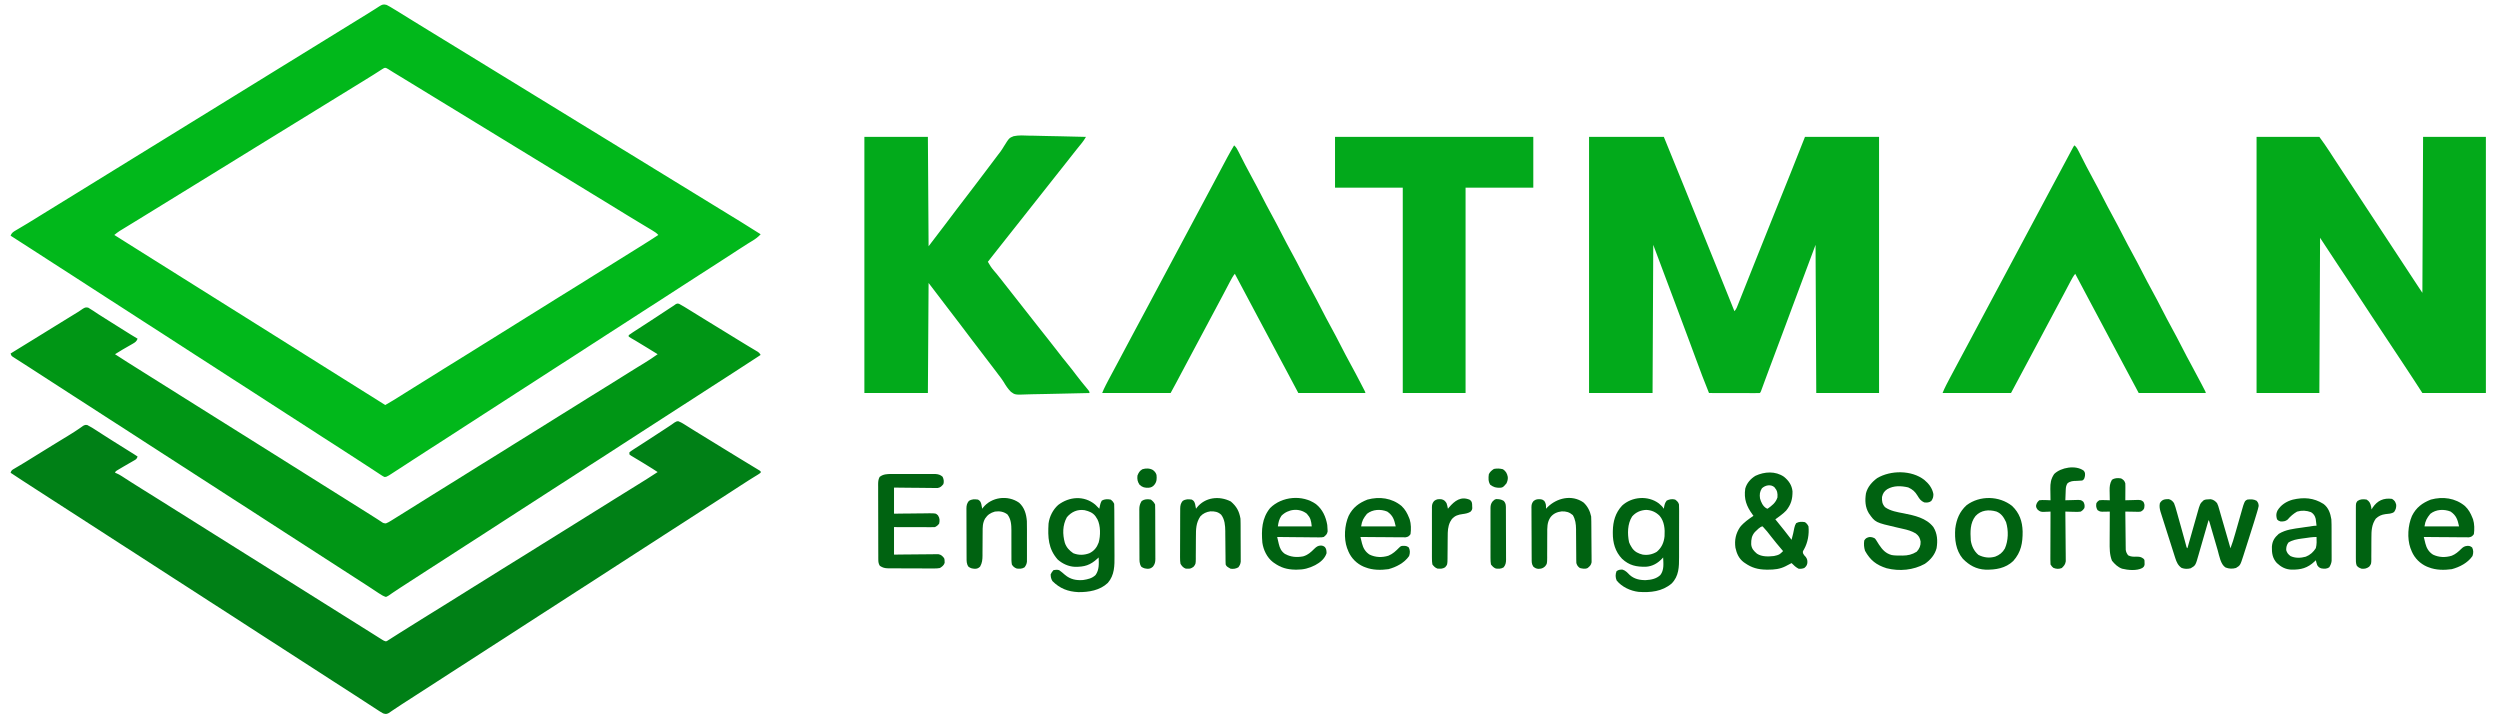
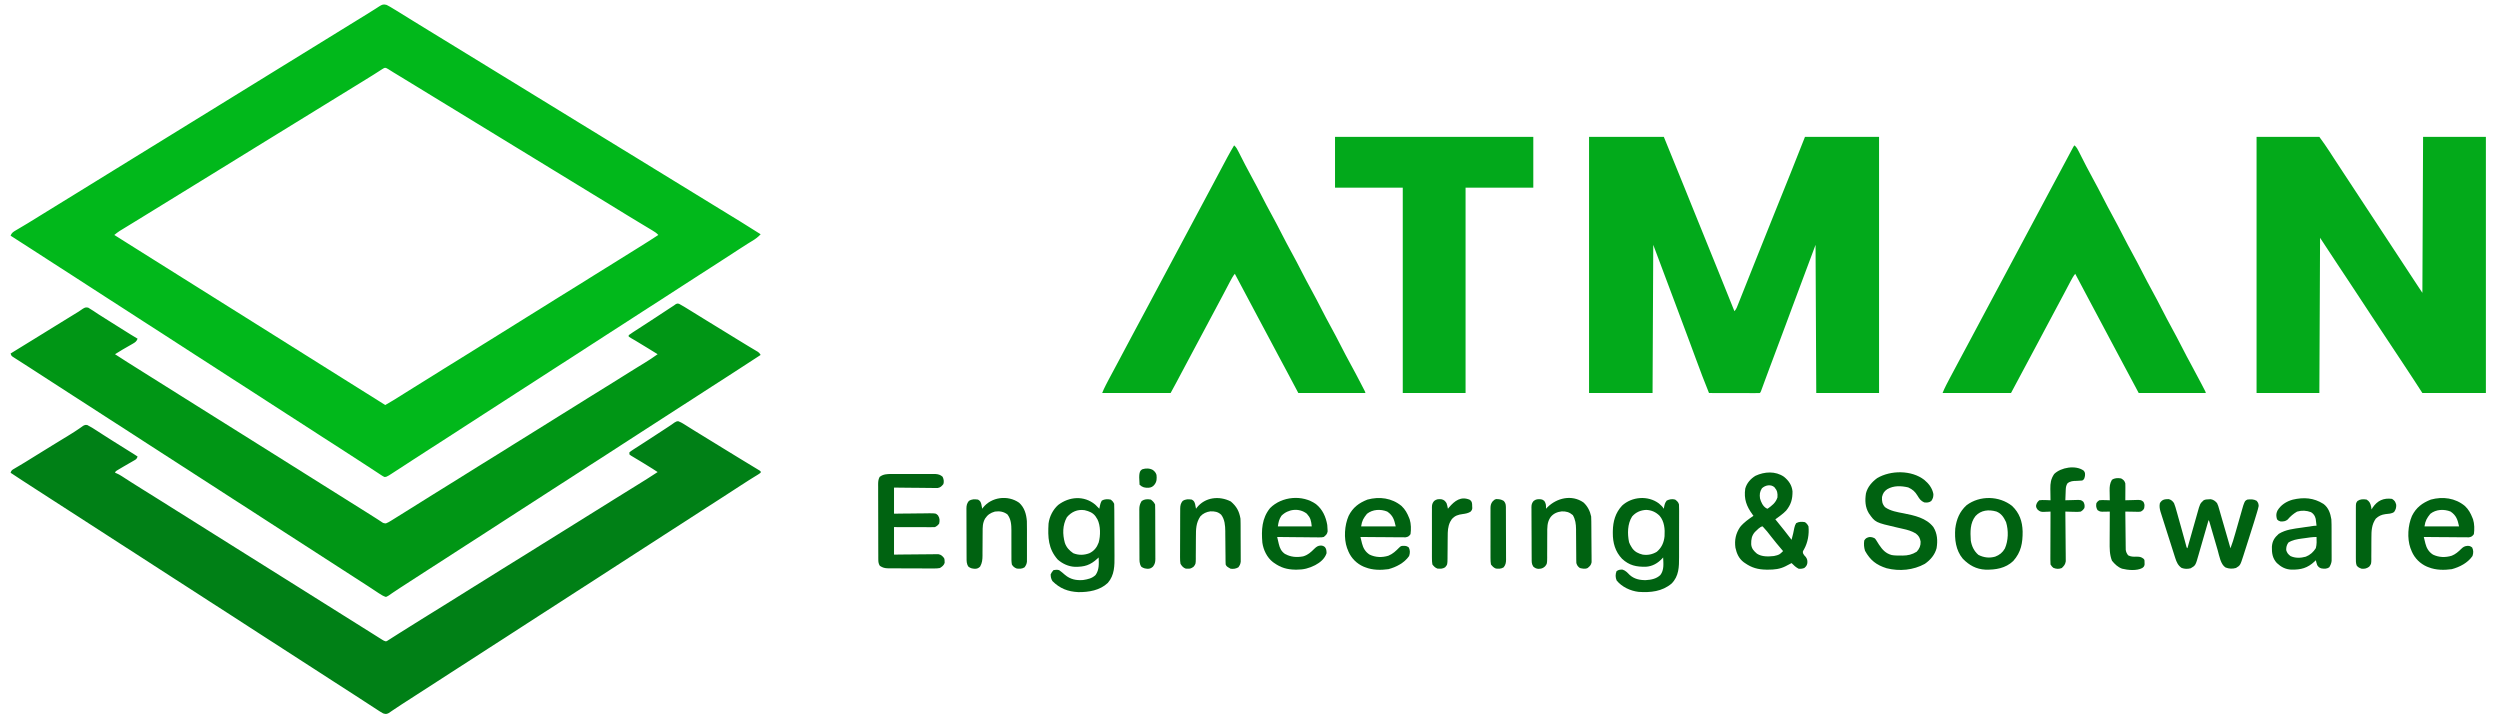
<svg xmlns="http://www.w3.org/2000/svg" version="1.1" width="3543" height="1018">
  <path d="M0 0 C2.206 1.069 2.206 1.069 4.457 2.414 C5.309 2.92 6.161 3.425 7.04 3.946 C7.955 4.5 8.87 5.054 9.812 5.625 C11.266 6.495 11.266 6.495 12.75 7.382 C20.767 12.2 28.699 17.152 36.617 22.132 C44.325 26.974 52.087 31.725 59.875 36.438 C73.291 44.559 86.652 52.768 100 61 C113.418 69.272 126.845 77.527 140.317 85.711 C148.664 90.786 156.982 95.907 165.298 101.032 C172.455 105.441 179.628 109.824 186.812 114.188 C194.934 119.121 203.025 124.101 211.098 129.113 C217.441 133.046 223.808 136.938 230.188 140.812 C243.932 149.162 257.621 157.603 271.312 166.041 C283.627 173.63 295.954 181.2 308.317 188.711 C316.664 193.786 324.982 198.907 333.298 204.032 C340.455 208.441 347.628 212.824 354.812 217.188 C362.934 222.121 371.025 227.101 379.098 232.113 C385.441 236.046 391.808 239.938 398.188 243.812 C411.932 252.162 425.621 260.603 439.312 269.041 C450.692 276.054 462.076 283.058 473.5 290 C492.433 301.508 511.306 313.108 530 325 C526.359 328.924 522.537 331.751 517.938 334.5 C516.507 335.375 515.077 336.251 513.648 337.129 C512.894 337.592 512.14 338.055 511.362 338.532 C507.222 341.105 503.144 343.772 499.062 346.438 C498.218 346.988 497.373 347.539 496.502 348.107 C494.813 349.209 493.124 350.31 491.436 351.413 C487.734 353.825 484.024 356.226 480.312 358.625 C478.913 359.53 477.513 360.435 476.113 361.34 C475.43 361.782 474.746 362.224 474.042 362.679 C472.041 363.973 470.042 365.27 468.043 366.566 C459.611 372.034 451.155 377.463 442.688 382.875 C432.523 389.372 422.397 395.924 412.291 402.509 C406.549 406.246 400.794 409.96 395.042 413.679 C393.041 414.973 391.042 416.27 389.043 417.566 C380.674 422.993 372.281 428.381 363.875 433.75 C354.773 439.565 345.711 445.437 336.672 451.35 C328.53 456.67 320.34 461.915 312.143 467.149 C303.16 472.888 294.221 478.69 285.291 484.509 C279.549 488.246 273.794 491.96 268.042 495.679 C266.041 496.973 264.042 498.27 262.043 499.566 C253.674 504.993 245.281 510.381 236.875 515.75 C227.771 521.567 218.706 527.44 209.666 533.354 C201.59 538.631 193.467 543.83 185.336 549.02 C178.365 553.474 171.423 557.971 164.5 562.5 C155.418 568.442 146.29 574.308 137.143 580.149 C128.16 585.888 119.221 591.69 110.291 597.509 C104.549 601.246 98.794 604.96 93.042 608.679 C91.041 609.973 89.042 611.27 87.043 612.566 C78.674 617.993 70.281 623.381 61.875 628.75 C53.723 633.959 45.596 639.204 37.5 644.5 C33.668 647.002 29.835 649.502 26 652 C25.181 652.534 25.181 652.534 24.345 653.078 C20.897 655.324 17.446 657.562 13.989 659.792 C12.347 660.853 10.709 661.92 9.07 662.986 C8.074 663.628 7.077 664.269 6.051 664.93 C5.171 665.499 4.291 666.069 3.384 666.656 C-0.421 668.801 -0.421 668.801 -3 669 C-5.156 668.035 -5.156 668.035 -7.5 666.492 C-8.377 665.924 -9.254 665.356 -10.157 664.771 C-11.096 664.145 -12.034 663.52 -13 662.875 C-13.976 662.238 -14.952 661.602 -15.958 660.946 C-17.986 659.622 -20.011 658.292 -22.033 656.958 C-25.618 654.592 -29.223 652.256 -32.829 649.922 C-35.308 648.315 -37.783 646.704 -40.258 645.09 C-46.813 640.816 -53.387 636.569 -59.958 632.321 C-61.959 631.027 -63.958 629.73 -65.957 628.434 C-74.326 623.007 -82.719 617.619 -91.125 612.25 C-100.227 606.435 -109.289 600.563 -118.328 594.65 C-126.47 589.33 -134.66 584.085 -142.857 578.851 C-151.84 573.112 -160.779 567.31 -169.709 561.491 C-175.451 557.754 -181.206 554.04 -186.958 550.321 C-188.959 549.027 -190.958 547.73 -192.957 546.434 C-201.326 541.007 -209.719 535.619 -218.125 530.25 C-227.227 524.435 -236.289 518.563 -245.328 512.65 C-253.47 507.33 -261.66 502.085 -269.857 496.851 C-278.84 491.112 -287.779 485.31 -296.709 479.491 C-302.451 475.754 -308.206 472.04 -313.958 468.321 C-315.959 467.027 -317.958 465.73 -319.957 464.434 C-328.326 459.007 -336.719 453.619 -345.125 448.25 C-354.227 442.435 -363.289 436.563 -372.328 430.65 C-380.47 425.33 -388.66 420.085 -396.857 414.851 C-405.84 409.112 -414.779 403.31 -423.709 397.491 C-429.451 393.754 -435.206 390.04 -440.958 386.321 C-442.959 385.027 -444.958 383.73 -446.957 382.434 C-455.326 377.007 -463.719 371.619 -472.125 366.25 C-481.212 360.444 -490.26 354.583 -499.284 348.678 C-510.469 341.369 -521.734 334.184 -533 327 C-531.495 322.936 -529.189 321.581 -525.523 319.418 C-524.694 318.922 -524.694 318.922 -523.847 318.416 C-522.653 317.703 -521.455 316.995 -520.256 316.291 C-517.701 314.792 -515.159 313.271 -512.617 311.751 C-511.312 310.971 -510.007 310.193 -508.701 309.415 C-502.641 305.803 -496.657 302.073 -490.688 298.312 C-481.981 292.844 -473.227 287.463 -464.437 282.13 C-455.447 276.674 -446.505 271.142 -437.571 265.596 C-419.958 254.664 -402.306 243.797 -384.647 232.938 C-373.59 226.139 -362.534 219.338 -351.5 212.5 C-338.236 204.28 -324.94 196.112 -311.647 187.938 C-300.59 181.139 -289.534 174.338 -278.5 167.5 C-265.236 159.28 -251.94 151.112 -238.647 142.938 C-226.745 135.619 -214.848 128.294 -202.971 120.933 C-194.876 115.918 -186.764 110.93 -178.652 105.941 C-171.928 101.805 -165.21 97.659 -158.5 93.5 C-145.236 85.28 -131.94 77.112 -118.647 68.938 C-107.59 62.139 -96.534 55.338 -85.5 48.5 C-74.471 41.665 -63.419 34.867 -52.366 28.07 C-47.852 25.294 -43.34 22.515 -38.828 19.735 C-36.631 18.384 -34.434 17.034 -32.235 15.687 C-27.312 12.668 -22.405 9.632 -17.543 6.516 C-16.715 5.991 -15.888 5.467 -15.035 4.927 C-13.521 3.966 -12.014 2.994 -10.516 2.009 C-6.478 -0.535 -4.56 -1.354 0 0 Z M-6.438 91.062 C-7.154 91.521 -7.87 91.98 -8.608 92.452 C-9.397 92.963 -10.187 93.474 -11 94 C-12.737 95.111 -14.476 96.22 -16.215 97.328 C-17.151 97.924 -18.086 98.521 -19.05 99.135 C-24.192 102.386 -29.378 105.567 -34.562 108.75 C-35.66 109.424 -36.758 110.098 -37.889 110.793 C-40.138 112.174 -42.387 113.555 -44.637 114.936 C-50.094 118.286 -55.547 121.643 -61 125 C-63.167 126.333 -65.333 127.667 -67.5 129 C-69.109 129.99 -69.109 129.99 -70.75 131 C-158.5 185 -158.5 185 -161.751 187.001 C-163.914 188.332 -166.076 189.662 -168.239 190.993 C-173.717 194.365 -179.196 197.736 -184.676 201.105 C-194.625 207.224 -204.572 213.347 -214.5 219.5 C-225.541 226.342 -236.605 233.148 -247.669 239.952 C-253.114 243.3 -258.557 246.65 -264 250 C-266.167 251.333 -268.333 252.667 -270.5 254 C-271.572 254.66 -272.645 255.32 -273.75 256 C-335.5 294 -335.5 294 -338.755 296.003 C-340.905 297.326 -343.055 298.65 -345.204 299.974 C-350.269 303.093 -355.336 306.208 -360.413 309.307 C-362.805 310.768 -365.195 312.231 -367.586 313.694 C-369.269 314.723 -370.954 315.748 -372.639 316.773 C-373.662 317.4 -374.684 318.026 -375.738 318.672 C-376.636 319.219 -377.533 319.767 -378.458 320.331 C-381.112 322.074 -383.553 323.98 -386 326 C-375.686 332.531 -365.356 339.036 -355 345.5 C-347.059 350.457 -339.132 355.435 -331.223 360.441 C-324.83 364.484 -318.417 368.495 -312 372.5 C-304.059 377.457 -296.132 382.435 -288.223 387.441 C-281.83 391.484 -275.417 395.495 -269 399.5 C-261.821 403.981 -254.651 408.474 -247.5 413 C-236.363 420.047 -225.18 427.022 -214 434 C-202.057 441.454 -190.117 448.913 -178.221 456.442 C-171.829 460.485 -165.416 464.495 -159 468.5 C-151.059 473.457 -143.132 478.435 -135.223 483.441 C-128.83 487.484 -122.417 491.495 -116 495.5 C-108.821 499.981 -101.651 504.474 -94.5 509 C-83.363 516.047 -72.18 523.022 -61 530 C-48.883 537.563 -36.771 545.13 -24.701 552.767 C-17.153 557.542 -9.579 562.275 -2 567 C5.944 562.497 13.679 557.714 21.385 552.821 C27.295 549.07 33.231 545.364 39.188 541.688 C46.743 537.021 54.284 532.333 61.812 527.625 C63.316 526.685 63.316 526.685 64.851 525.725 C69.882 522.578 74.912 519.428 79.941 516.277 C91.475 509.054 103.042 501.889 114.64 494.77 C121.708 490.426 128.737 486.026 135.74 481.577 C142.454 477.322 149.224 473.158 156 469 C164.404 463.843 172.776 458.643 181.101 453.361 C186.773 449.765 192.474 446.217 198.188 442.688 C205.742 438.021 213.284 433.333 220.812 428.625 C221.815 427.998 222.818 427.371 223.851 426.725 C228.882 423.578 233.912 420.428 238.941 417.277 C250.475 410.054 262.042 402.889 273.64 395.77 C280.708 391.426 287.737 387.026 294.74 382.577 C301.454 378.322 308.224 374.158 315 370 C323.399 364.846 331.767 359.651 340.085 354.369 C345.904 350.679 351.759 347.052 357.625 343.438 C366.838 337.757 375.942 331.924 385 326 C382.472 323.184 379.624 321.423 376.391 319.48 C375.836 319.146 375.282 318.811 374.71 318.466 C372.893 317.369 371.071 316.278 369.25 315.188 C367.976 314.42 366.702 313.652 365.428 312.883 C362.845 311.325 360.26 309.768 357.675 308.213 C352.565 305.138 347.469 302.04 342.375 298.938 C341.451 298.375 340.528 297.813 339.576 297.234 C331.38 292.243 323.211 287.207 315.042 282.172 C306.461 276.887 297.85 271.651 289.231 266.428 C279.724 260.667 270.25 254.855 260.789 249.02 C252.88 244.146 244.946 239.314 237 234.5 C226.903 228.382 216.837 222.217 206.789 216.02 C198.88 211.146 190.946 206.314 183 201.5 C172.903 195.382 162.837 189.217 152.789 183.02 C144.88 178.146 136.946 173.314 129 168.5 C118.903 162.382 108.837 156.217 98.789 150.02 C90.88 145.146 82.946 140.314 75 135.5 C64.916 129.39 54.863 123.234 44.829 117.044 C35.358 111.207 25.852 105.431 16.336 99.67 C15.232 99.002 14.129 98.333 12.992 97.645 C11.958 97.019 10.924 96.393 9.858 95.749 C7.325 94.199 4.82 92.613 2.32 91.012 C-1.857 88.481 -2.595 88.578 -6.438 91.062 Z " fill="#01B81B" transform="translate(548,7)" />
  <path d="M0 0 C34.98 0 69.96 0 106 0 C128.849 55.98 128.849 55.98 135.625 72.802 C137.78 78.153 139.939 83.502 142.098 88.852 C142.52 89.9 142.943 90.948 143.379 92.028 C147.159 101.398 150.952 110.762 154.75 120.125 C155.943 123.065 157.135 126.005 158.328 128.945 C158.771 130.036 158.771 130.036 159.222 131.149 C163.347 141.319 167.463 151.493 171.579 161.667 C175.378 171.056 179.179 180.444 182.988 189.828 C190.715 208.863 198.394 227.916 206 247 C208.877 244.123 209.931 240.559 211.4 236.832 C211.913 235.55 211.913 235.55 212.436 234.242 C213.586 231.363 214.728 228.48 215.871 225.598 C216.692 223.538 217.513 221.479 218.335 219.421 C220.109 214.975 221.879 210.529 223.647 206.081 C226.453 199.022 229.266 191.965 232.081 184.908 C232.556 183.716 233.032 182.525 233.521 181.297 C234.493 178.86 235.466 176.423 236.438 173.986 C237.677 170.878 238.917 167.771 240.156 164.663 C247.375 146.554 254.625 128.458 261.898 110.371 C262.381 109.172 262.863 107.972 263.36 106.736 C267.583 96.235 271.809 85.735 276.036 75.235 C278.217 69.817 280.397 64.398 282.577 58.98 C283.732 56.11 284.888 53.24 286.044 50.371 C292.784 33.614 299.379 16.806 306 0 C340.65 0 375.3 0 411 0 C411 119.79 411 239.58 411 363 C381.63 363 352.26 363 322 363 C321.505 259.05 321.505 259.05 321 153 C304.321 197.453 304.321 197.453 287.76 241.949 C285.311 248.556 282.859 255.163 280.406 261.77 C280.136 262.497 279.866 263.225 279.588 263.974 C273.108 281.424 266.574 298.852 260.023 316.275 C259.234 318.375 258.445 320.475 257.656 322.574 C257.279 323.576 256.902 324.579 256.514 325.611 C254.397 331.246 252.3 336.888 250.223 342.538 C249.876 343.478 249.876 343.478 249.523 344.438 C248.398 347.491 247.277 350.545 246.16 353.601 C245.761 354.685 245.362 355.769 244.951 356.886 C244.598 357.851 244.245 358.816 243.881 359.81 C243 362 243 362 242 363 C239.761 363.094 237.518 363.117 235.277 363.114 C234.575 363.114 233.872 363.114 233.149 363.114 C230.816 363.113 228.484 363.105 226.152 363.098 C224.54 363.096 222.927 363.094 221.314 363.093 C217.061 363.09 212.808 363.08 208.555 363.069 C204.218 363.058 199.882 363.054 195.545 363.049 C187.03 363.038 178.515 363.021 170 363 C163.594 347.359 157.683 331.544 151.828 315.691 C148.969 307.95 146.099 300.214 143.23 292.477 C142.934 291.678 142.638 290.879 142.333 290.055 C135.6 271.895 128.807 253.758 122 235.625 C121.471 234.216 120.942 232.807 120.413 231.398 C116.61 221.265 112.805 211.133 109 201 C103.06 185.16 97.12 169.32 91 153 C90.67 222.3 90.34 291.6 90 363 C60.3 363 30.6 363 0 363 C0 243.21 0 123.42 0 0 Z " fill="#02AA1B" transform="translate(2252,194)" />
  <path d="M0 0 C2.842 1.091 5.248 2.429 7.828 4.05 C9.386 5.02 9.386 5.02 10.975 6.009 C12.084 6.71 13.193 7.41 14.335 8.132 C15.501 8.86 16.667 9.588 17.834 10.314 C19.625 11.43 21.415 12.546 23.203 13.665 C28.862 17.205 34.564 20.673 40.273 24.132 C48.392 29.061 56.478 34.04 64.548 39.05 C70.997 43.05 77.474 47.004 83.96 50.944 C86.823 52.687 89.685 54.43 92.547 56.173 C94.536 57.382 96.527 58.589 98.519 59.794 C101.482 61.587 104.441 63.39 107.398 65.194 C108.767 66.018 108.767 66.018 110.164 66.858 C110.992 67.366 111.821 67.874 112.675 68.397 C113.409 68.842 114.142 69.287 114.898 69.746 C115.413 70.141 115.929 70.537 116.46 70.944 C116.46 71.604 116.46 72.264 116.46 72.944 C115.034 74.066 115.034 74.066 113.007 75.307 C112.253 75.775 111.499 76.243 110.722 76.726 C109.893 77.231 109.064 77.736 108.21 78.257 C106.457 79.344 104.704 80.432 102.953 81.522 C102.044 82.086 101.134 82.65 100.198 83.231 C95.875 85.936 91.605 88.719 87.335 91.507 C85.66 92.599 83.984 93.692 82.308 94.784 C81.496 95.314 80.684 95.843 79.848 96.389 C74.076 100.149 68.287 103.883 62.502 107.623 C60.501 108.918 58.502 110.214 56.503 111.51 C48.135 116.937 39.741 122.325 31.335 127.694 C22.231 133.511 13.166 139.384 4.126 145.299 C-3.949 150.575 -12.073 155.774 -20.204 160.964 C-27.175 165.418 -34.117 169.915 -41.04 174.444 C-50.122 180.386 -59.25 186.252 -68.397 192.093 C-77.379 197.832 -86.319 203.634 -95.249 209.453 C-100.99 213.19 -106.746 216.904 -112.498 220.623 C-114.499 221.918 -116.498 223.214 -118.497 224.51 C-126.865 229.937 -135.259 235.325 -143.665 240.694 C-152.766 246.509 -161.829 252.381 -170.867 258.294 C-179.01 263.614 -187.199 268.859 -195.397 274.093 C-204.379 279.832 -213.319 285.634 -222.249 291.453 C-227.99 295.19 -233.746 298.904 -239.498 302.623 C-241.499 303.918 -243.498 305.214 -245.497 306.51 C-253.865 311.937 -262.259 317.325 -270.665 322.694 C-279.769 328.511 -288.834 334.384 -297.874 340.299 C-305.949 345.575 -314.073 350.774 -322.204 355.964 C-329.175 360.418 -336.117 364.915 -343.04 369.444 C-352.119 375.384 -361.245 381.25 -370.39 387.089 C-377.021 391.325 -383.632 395.589 -390.227 399.882 C-391.038 400.407 -391.848 400.932 -392.683 401.472 C-396.385 403.873 -400.068 406.294 -403.711 408.784 C-404.673 409.431 -404.673 409.431 -405.654 410.091 C-407.34 411.227 -409.017 412.378 -410.692 413.53 C-414.078 415.212 -414.993 414.974 -418.54 413.944 C-420.809 412.752 -420.809 412.752 -423.137 411.241 C-424.011 410.679 -424.885 410.118 -425.785 409.539 C-426.715 408.93 -427.644 408.321 -428.602 407.694 C-429.574 407.067 -430.545 406.439 -431.546 405.792 C-434.549 403.851 -437.545 401.898 -440.54 399.944 C-442.305 398.799 -444.07 397.654 -445.836 396.51 C-449.974 393.828 -454.105 391.138 -458.236 388.445 C-468.678 381.641 -479.162 374.904 -489.665 368.194 C-498.769 362.377 -507.834 356.504 -516.874 350.59 C-523.902 345.998 -530.963 341.461 -538.04 336.944 C-546.068 331.82 -554.07 326.659 -562.04 321.444 C-571.122 315.502 -580.25 309.636 -589.397 303.795 C-598.379 298.056 -607.319 292.254 -616.249 286.435 C-621.99 282.698 -627.746 278.984 -633.498 275.265 C-635.499 273.971 -637.498 272.674 -639.497 271.378 C-647.865 265.951 -656.259 260.563 -664.665 255.194 C-673.766 249.379 -682.829 243.507 -691.867 237.594 C-700.01 232.274 -708.199 227.03 -716.397 221.795 C-725.379 216.056 -734.319 210.254 -743.249 204.435 C-748.99 200.698 -754.746 196.984 -760.498 193.265 C-762.499 191.971 -764.498 190.674 -766.497 189.378 C-774.865 183.951 -783.259 178.563 -791.665 173.194 C-800.769 167.378 -809.834 161.504 -818.874 155.59 C-825.902 150.998 -832.963 146.461 -840.04 141.944 C-848.068 136.82 -856.07 131.659 -864.04 126.444 C-873.122 120.502 -882.25 114.636 -891.397 108.795 C-900.367 103.064 -909.295 97.269 -918.214 91.457 C-922.046 88.964 -925.887 86.486 -929.727 84.007 C-935.363 80.366 -940.979 76.699 -946.54 72.944 C-945.329 69.311 -944.473 69.015 -941.254 67.116 C-939.888 66.299 -939.888 66.299 -938.495 65.466 C-937.499 64.881 -936.503 64.296 -935.477 63.694 C-933.36 62.43 -931.244 61.164 -929.129 59.897 C-927.489 58.918 -927.489 58.918 -925.816 57.919 C-920.683 54.825 -915.612 51.636 -910.54 48.444 C-902.678 43.511 -894.786 38.634 -886.852 33.819 C-879.377 29.283 -871.915 24.728 -864.477 20.132 C-863.611 19.6 -862.745 19.068 -861.853 18.52 C-857.952 16.112 -854.097 13.672 -850.329 11.061 C-849.692 10.627 -849.055 10.192 -848.399 9.744 C-846.738 8.6 -845.093 7.431 -843.45 6.26 C-840.54 4.944 -840.54 4.944 -837.797 5.323 C-833.094 7.663 -828.747 10.448 -824.352 13.319 C-822.367 14.599 -820.381 15.879 -818.395 17.159 C-817.406 17.799 -816.416 18.44 -815.396 19.1 C-811.336 21.721 -807.253 24.305 -803.165 26.882 C-802.045 27.589 -802.045 27.589 -800.902 28.31 C-793.075 33.248 -785.223 38.148 -777.37 43.045 C-775.907 43.958 -775.907 43.958 -774.415 44.889 C-773.546 45.431 -772.677 45.973 -771.782 46.531 C-770.018 47.643 -768.275 48.787 -766.54 49.944 C-767.782 53.672 -768.827 53.986 -772.168 55.905 C-773.122 56.459 -774.075 57.014 -775.057 57.585 C-776.062 58.157 -777.067 58.729 -778.102 59.319 C-780.062 60.451 -782.022 61.584 -783.981 62.718 C-784.923 63.262 -785.866 63.807 -786.837 64.369 C-789.301 65.805 -791.756 67.251 -794.192 68.733 C-794.82 69.114 -795.447 69.495 -796.094 69.888 C-797.707 70.897 -797.707 70.897 -798.54 72.944 C-797.806 73.218 -797.073 73.491 -796.318 73.773 C-793.688 74.881 -791.474 76.127 -789.083 77.675 C-788.23 78.222 -787.377 78.77 -786.499 79.334 C-785.584 79.928 -784.67 80.521 -783.727 81.132 C-781.739 82.409 -779.751 83.685 -777.762 84.96 C-776.735 85.619 -775.708 86.278 -774.649 86.958 C-769.676 90.134 -764.672 93.259 -759.665 96.382 C-758.672 97.001 -757.679 97.62 -756.657 98.259 C-754.636 99.519 -752.615 100.78 -750.594 102.04 C-745.47 105.235 -740.348 108.432 -735.227 111.632 C-734.224 112.258 -733.222 112.884 -732.188 113.53 C-725.366 117.795 -718.559 122.083 -711.761 126.386 C-705.368 130.429 -698.956 134.439 -692.54 138.444 C-684.599 143.401 -676.672 148.379 -668.762 153.385 C-662.369 157.428 -655.956 161.439 -649.54 165.444 C-642.361 169.925 -635.19 174.418 -628.04 178.944 C-616.902 185.991 -605.72 192.966 -594.54 199.944 C-582.597 207.399 -570.657 214.857 -558.761 222.386 C-552.368 226.429 -545.956 230.439 -539.54 234.444 C-531.599 239.401 -523.672 244.379 -515.762 249.385 C-509.369 253.428 -502.956 257.439 -496.54 261.444 C-489.361 265.925 -482.19 270.418 -475.04 274.944 C-465.981 280.676 -456.892 286.36 -447.797 292.034 C-444.02 294.392 -440.246 296.756 -436.478 299.129 C-434.805 300.183 -433.131 301.236 -431.456 302.289 C-429.342 303.618 -427.228 304.95 -425.117 306.285 C-424.167 306.882 -423.217 307.478 -422.239 308.093 C-421.402 308.62 -420.565 309.148 -419.702 309.692 C-417.479 311.076 -417.479 311.076 -414.54 311.944 C-412.553 311.114 -412.553 311.114 -410.497 309.725 C-409.683 309.213 -408.869 308.701 -408.031 308.173 C-407.147 307.603 -406.263 307.032 -405.352 306.444 C-404.424 305.857 -403.495 305.269 -402.539 304.664 C-400.551 303.407 -398.566 302.146 -396.583 300.881 C-391.652 297.743 -386.687 294.66 -381.727 291.569 C-375.682 287.79 -369.639 284.007 -363.598 280.221 C-352.068 273.001 -340.504 265.838 -328.91 258.72 C-321.719 254.3 -314.565 249.826 -307.438 245.304 C-301.766 241.708 -296.066 238.16 -290.352 234.632 C-282.797 229.965 -275.256 225.278 -267.727 220.569 C-266.724 219.942 -265.722 219.315 -264.689 218.669 C-259.657 215.522 -254.627 212.373 -249.598 209.221 C-238.064 201.999 -226.497 194.833 -214.899 187.714 C-207.832 183.37 -200.803 178.97 -193.8 174.521 C-187.085 170.266 -180.315 166.102 -173.54 161.944 C-165.136 156.787 -156.764 151.587 -148.439 146.305 C-142.766 142.709 -137.066 139.161 -131.352 135.632 C-123.797 130.965 -116.256 126.278 -108.727 121.569 C-107.223 120.629 -107.223 120.629 -105.689 119.669 C-100.657 116.522 -95.627 113.373 -90.598 110.221 C-80.128 103.665 -69.634 97.151 -59.102 90.694 C-49.15 84.59 -39.295 78.357 -29.54 71.944 C-31.328 70.773 -33.121 69.608 -34.915 68.444 C-35.505 68.06 -36.096 67.677 -36.704 67.281 C-41.174 64.403 -45.701 61.628 -50.258 58.889 C-52.045 57.81 -53.831 56.73 -55.617 55.65 C-56.817 54.929 -58.019 54.211 -59.224 53.497 C-60.936 52.481 -62.641 51.451 -64.344 50.421 C-65.344 49.823 -66.345 49.226 -67.375 48.611 C-68.089 48.061 -68.804 47.511 -69.54 46.944 C-69.54 45.954 -69.54 44.964 -69.54 43.944 C-67.576 42.385 -65.671 41.058 -63.559 39.725 C-62.927 39.315 -62.295 38.904 -61.643 38.481 C-59.552 37.125 -57.452 35.785 -55.352 34.444 C-53.904 33.509 -52.457 32.573 -51.011 31.636 C-48.019 29.699 -45.024 27.767 -42.027 25.839 C-35.758 21.802 -29.526 17.708 -23.294 13.615 C-21.449 12.404 -19.604 11.195 -17.758 9.987 C-17.18 9.609 -16.603 9.231 -16.008 8.842 C-15.459 8.482 -14.91 8.123 -14.344 7.753 C-11.325 5.776 -8.371 3.817 -5.489 1.644 C-2.54 -0.056 -2.54 -0.056 0 0 Z " fill="#008016" transform="translate(961.54,597.056)" />
  <path d="M0 0 C2.456 1.346 4.881 2.698 7.268 4.163 C8.181 4.721 9.094 5.28 10.035 5.855 C11.009 6.455 11.983 7.056 12.986 7.675 C14.517 8.613 14.517 8.613 16.078 9.57 C23.59 14.178 31.081 18.818 38.568 23.465 C45.02 27.467 51.498 31.422 57.986 35.363 C66.195 40.347 74.377 45.371 82.531 50.446 C87.279 53.396 92.047 56.309 96.842 59.183 C97.898 59.818 98.953 60.453 100.041 61.107 C102.091 62.337 104.144 63.563 106.201 64.782 C107.124 65.337 108.047 65.892 108.998 66.464 C109.817 66.952 110.637 67.44 111.481 67.943 C113.486 69.363 113.486 69.363 115.486 72.363 C102.833 80.624 90.173 88.875 77.479 97.074 C75.499 98.354 73.52 99.637 71.541 100.921 C63.168 106.351 54.771 111.741 46.361 117.113 C37.257 122.929 28.192 128.802 19.152 134.717 C11.077 139.994 2.953 145.192 -5.178 150.382 C-12.149 154.836 -19.091 159.333 -26.014 163.863 C-35.096 169.804 -44.224 175.671 -53.371 181.512 C-62.353 187.251 -71.293 193.053 -80.223 198.872 C-85.964 202.608 -91.72 206.323 -97.472 210.042 C-99.473 211.336 -101.472 212.632 -103.471 213.929 C-111.84 219.356 -120.233 224.743 -128.639 230.113 C-137.743 235.929 -146.808 241.802 -155.848 247.717 C-163.923 252.994 -172.047 258.192 -180.178 263.382 C-187.149 267.836 -194.091 272.333 -201.014 276.863 C-210.096 282.804 -219.224 288.671 -228.371 294.512 C-237.353 300.251 -246.293 306.053 -255.223 311.872 C-260.964 315.608 -266.72 319.323 -272.472 323.042 C-274.473 324.336 -276.472 325.632 -278.471 326.929 C-286.84 332.356 -295.233 337.743 -303.639 343.113 C-312.741 348.928 -321.803 354.799 -330.842 360.713 C-338.984 366.033 -347.174 371.277 -355.371 376.512 C-364.349 382.248 -373.284 388.047 -382.21 393.863 C-384.484 395.343 -386.76 396.821 -389.037 398.296 C-390.126 399.002 -390.126 399.002 -391.237 399.722 C-392.649 400.635 -394.063 401.545 -395.478 402.452 C-398.858 404.623 -402.205 406.826 -405.506 409.116 C-406.14 409.548 -406.775 409.979 -407.428 410.424 C-408.617 411.234 -409.795 412.058 -410.962 412.899 C-412.561 413.976 -412.561 413.976 -415.514 415.363 C-419.36 414.212 -422.483 412.219 -425.811 410.011 C-426.839 409.333 -427.867 408.655 -428.927 407.956 C-429.469 407.595 -430.012 407.234 -430.572 406.862 C-433.485 404.926 -436.408 403.004 -439.33 401.081 C-439.929 400.686 -440.529 400.291 -441.146 399.884 C-447.129 395.946 -453.161 392.086 -459.201 388.238 C-467.168 383.156 -475.107 378.036 -483.014 372.863 C-490.984 367.648 -498.985 362.487 -507.014 357.363 C-515.042 352.238 -523.044 347.077 -531.014 341.863 C-540.096 335.921 -549.224 330.054 -558.371 324.213 C-567.353 318.475 -576.293 312.672 -585.223 306.853 C-590.964 303.117 -596.72 299.402 -602.472 295.683 C-604.473 294.389 -606.472 293.093 -608.471 291.796 C-616.84 286.369 -625.233 280.982 -633.639 275.613 C-642.743 269.796 -651.808 263.923 -660.848 258.008 C-667.876 253.416 -674.937 248.879 -682.014 244.363 C-690.042 239.238 -698.044 234.077 -706.014 228.863 C-715.096 222.921 -724.224 217.054 -733.371 211.213 C-742.353 205.475 -751.293 199.672 -760.223 193.853 C-765.964 190.117 -771.72 186.402 -777.472 182.683 C-779.473 181.389 -781.472 180.093 -783.471 178.796 C-791.84 173.369 -800.233 167.982 -808.639 162.613 C-817.741 156.797 -826.803 150.926 -835.842 145.012 C-843.984 139.692 -852.174 134.448 -860.371 129.213 C-869.353 123.475 -878.293 117.672 -887.223 111.853 C-890.878 109.475 -894.539 107.106 -898.201 104.738 C-898.896 104.288 -899.59 103.839 -900.306 103.376 C-904.397 100.73 -908.489 98.086 -912.581 95.443 C-914.657 94.101 -916.73 92.755 -918.803 91.409 C-922.411 89.069 -926.035 86.753 -929.662 84.441 C-931.779 83.081 -933.897 81.722 -936.014 80.363 C-937.036 79.715 -938.058 79.068 -939.112 78.401 C-940.059 77.79 -941.006 77.179 -941.982 76.55 C-943.258 75.736 -943.258 75.736 -944.559 74.906 C-946.514 73.363 -946.514 73.363 -947.514 70.363 C-944.873 68.737 -942.232 67.112 -939.591 65.487 C-937.259 64.052 -934.927 62.617 -932.595 61.182 C-926.643 57.518 -920.69 53.856 -914.736 50.195 C-903.987 43.584 -893.243 36.965 -882.518 30.315 C-877.566 27.246 -872.607 24.188 -867.643 21.14 C-867.056 20.779 -866.469 20.419 -865.864 20.047 C-862.982 18.277 -860.1 16.508 -857.217 14.741 C-856.171 14.1 -855.126 13.458 -854.049 12.796 C-853.072 12.198 -852.095 11.6 -851.088 10.983 C-849.022 9.682 -847.047 8.331 -845.072 6.898 C-842.086 5.106 -840.923 4.656 -837.514 5.363 C-834.947 6.796 -832.611 8.262 -830.201 9.925 C-828.683 10.94 -827.163 11.953 -825.643 12.964 C-824.822 13.512 -824.001 14.06 -823.155 14.625 C-818.372 17.772 -813.501 20.779 -808.639 23.8 C-801.122 28.482 -793.619 33.184 -786.139 37.925 C-779.982 41.825 -773.802 45.677 -767.514 49.363 C-768.977 53.12 -770.779 54.442 -774.24 56.421 C-775.19 56.972 -776.14 57.523 -777.119 58.091 C-778.116 58.655 -779.112 59.219 -780.139 59.8 C-782.09 60.923 -784.04 62.047 -785.99 63.171 C-786.925 63.707 -787.86 64.243 -788.823 64.796 C-792.441 66.903 -795.98 69.117 -799.514 71.363 C-787.909 78.947 -776.193 86.339 -764.428 93.671 C-759.277 96.882 -754.142 100.116 -749.014 103.363 C-741.863 107.889 -734.692 112.381 -727.514 116.863 C-719.573 121.819 -711.646 126.798 -703.736 131.804 C-697.343 135.847 -690.93 139.857 -684.514 143.863 C-677.335 148.344 -670.164 152.837 -663.014 157.363 C-651.877 164.41 -640.694 171.384 -629.514 178.363 C-617.571 185.817 -605.631 193.276 -593.735 200.805 C-587.343 204.847 -580.93 208.857 -574.514 212.863 C-566.573 217.819 -558.646 222.798 -550.736 227.804 C-544.343 231.847 -537.93 235.857 -531.514 239.863 C-523.573 244.819 -515.646 249.798 -507.736 254.804 C-501.343 258.847 -494.93 262.857 -488.514 266.863 C-481.335 271.344 -474.164 275.837 -467.014 280.363 C-458.779 285.574 -450.524 290.754 -442.249 295.902 C-437.665 298.755 -433.094 301.621 -428.572 304.573 C-427.836 305.05 -427.099 305.526 -426.341 306.016 C-424.998 306.887 -423.662 307.766 -422.333 308.658 C-419.244 310.786 -419.244 310.786 -415.65 311.152 C-412.961 310.158 -410.715 308.808 -408.279 307.292 C-407.243 306.651 -406.206 306.009 -405.138 305.349 C-404.025 304.652 -402.911 303.955 -401.764 303.238 C-400.594 302.511 -399.423 301.784 -398.252 301.058 C-395.247 299.192 -392.245 297.319 -389.245 295.444 C-386.599 293.791 -383.951 292.142 -381.303 290.491 C-376.363 287.41 -371.428 284.321 -366.495 281.23 C-361.44 278.063 -356.383 274.9 -351.326 271.738 C-350.328 271.114 -349.33 270.49 -348.302 269.847 C-341.028 265.301 -333.737 260.782 -326.44 256.272 C-319.849 252.195 -313.272 248.096 -306.701 243.988 C-305.698 243.36 -304.695 242.733 -303.662 242.087 C-298.631 238.94 -293.601 235.791 -288.572 232.64 C-277.038 225.417 -265.471 218.252 -253.874 211.132 C-246.806 206.788 -239.777 202.388 -232.774 197.94 C-226.059 193.684 -219.289 189.52 -212.514 185.363 C-204.11 180.206 -195.738 175.005 -187.413 169.723 C-181.74 166.127 -176.04 162.579 -170.326 159.05 C-162.771 154.384 -155.23 149.696 -147.701 144.988 C-146.699 144.361 -145.696 143.734 -144.663 143.088 C-139.631 139.94 -134.601 136.791 -129.572 133.64 C-118.038 126.417 -106.471 119.252 -94.874 112.132 C-87.812 107.792 -80.788 103.399 -73.794 98.951 C-69.192 96.032 -64.564 93.157 -59.916 90.312 C-59.341 89.959 -58.766 89.607 -58.173 89.244 C-55.341 87.51 -52.507 85.78 -49.67 84.056 C-43.113 80.048 -36.749 75.855 -30.514 71.363 C-33.932 69.253 -37.352 67.144 -40.772 65.037 C-41.971 64.298 -43.17 63.559 -44.368 62.819 C-52.936 57.53 -52.936 57.53 -61.58 52.366 C-62.633 51.748 -62.633 51.748 -63.707 51.116 C-64.967 50.38 -66.231 49.65 -67.498 48.927 C-68.87 48.126 -70.198 47.253 -71.514 46.363 C-71.514 45.703 -71.514 45.043 -71.514 44.363 C-69.586 42.917 -67.665 41.607 -65.639 40.312 C-65.015 39.905 -64.391 39.498 -63.748 39.079 C-61.674 37.73 -59.594 36.39 -57.514 35.05 C-56.075 34.116 -54.636 33.181 -53.198 32.246 C-50.183 30.285 -47.166 28.328 -44.148 26.373 C-39.567 23.401 -35.001 20.407 -30.439 17.406 C-29.712 16.927 -28.984 16.448 -28.235 15.955 C-25.404 14.093 -22.574 12.23 -19.743 10.367 C-17.789 9.08 -15.833 7.796 -13.877 6.511 C-13.304 6.134 -12.732 5.757 -12.142 5.368 C-10.604 4.359 -9.059 3.36 -7.514 2.363 C-6.234 1.43 -6.234 1.43 -4.928 0.478 C-2.514 -0.637 -2.514 -0.637 0 0 Z " fill="#009615" transform="translate(962.514,430.637)" />
  <path d="M0 0 C29.37 0 58.74 0 89 0 C94.046 6.939 98.933 13.805 103.562 21 C104.876 23.026 106.189 25.052 107.504 27.078 C108.218 28.18 108.933 29.281 109.668 30.416 C114.084 37.212 118.546 43.979 123 50.75 C123.99 52.255 124.98 53.761 125.969 55.266 C127.981 58.326 129.993 61.385 132.005 64.445 C134.908 68.86 137.81 73.275 140.711 77.691 C151.163 93.6 161.62 109.504 172.082 125.405 C179.559 136.767 187.031 148.132 194.5 159.5 C202.334 171.423 210.171 183.345 218.011 195.264 C219.118 196.947 220.225 198.629 221.331 200.312 C222.87 202.652 224.41 204.992 225.949 207.332 C226.402 208.021 226.855 208.71 227.322 209.42 C227.749 210.069 228.176 210.718 228.616 211.386 C228.982 211.942 229.348 212.498 229.725 213.071 C231.476 215.719 233.239 218.359 235 221 C235.33 148.07 235.66 75.14 236 0 C265.37 0 294.74 0 325 0 C325 119.79 325 239.58 325 363 C295.3 363 265.6 363 235 363 C229.555 354.585 229.555 354.585 224 346 C221.743 342.551 219.484 339.105 217.215 335.664 C216.636 334.785 216.056 333.906 215.46 333 C213.62 330.208 211.779 327.416 209.938 324.625 C209.3 323.658 208.662 322.69 208.005 321.693 C200.574 310.422 193.128 299.161 185.625 287.938 C178.134 276.732 170.724 265.474 163.328 254.206 C162.344 252.706 161.359 251.207 160.375 249.707 C159.874 248.944 159.373 248.181 158.857 247.395 C152.781 238.14 146.691 228.894 140.598 219.65 C139.343 217.745 138.088 215.84 136.834 213.936 C135.06 211.243 133.286 208.551 131.512 205.859 C131.002 205.085 130.492 204.312 129.967 203.514 C125.006 195.99 119.999 188.499 115 181 C106.75 168.46 98.5 155.92 90 143 C89.67 215.6 89.34 288.2 89 363 C59.63 363 30.26 363 0 363 C0 243.21 0 123.42 0 0 Z " fill="#03AA1A" transform="translate(3198,194)" />
-   <path d="M0 0 C29.7 0 59.4 0 90 0 C90.33 51.15 90.66 102.3 91 155 C96.28 148.07 101.56 141.14 107 134 C111.535 128.059 111.535 128.059 113.333 125.704 C119.135 118.102 124.901 110.474 130.625 102.812 C135.983 95.642 141.433 88.552 146.946 81.5 C151.14 76.129 155.253 70.703 159.328 65.24 C163.452 59.715 167.627 54.23 171.812 48.75 C177.672 41.077 183.492 33.376 189.249 25.626 C190.379 24.112 191.531 22.615 192.703 21.135 C194.521 18.654 196.055 16.239 197.606 13.597 C205.154 1.517 205.154 1.517 211.566 -1.012 C218.759 -2.521 226.039 -2.069 233.336 -1.758 C235.67 -1.724 238.004 -1.699 240.338 -1.681 C246.441 -1.612 252.536 -1.436 258.635 -1.236 C264.876 -1.051 271.117 -0.969 277.359 -0.879 C289.576 -0.687 301.788 -0.38 314 0 C312.281 2.895 310.593 5.663 308.469 8.277 C307.756 9.16 307.756 9.16 307.029 10.061 C306.272 10.99 306.272 10.99 305.5 11.938 C304.417 13.278 303.335 14.619 302.254 15.961 C301.709 16.636 301.164 17.311 300.602 18.007 C298.19 21.007 295.812 24.033 293.438 27.062 C292.763 27.923 292.763 27.923 292.074 28.801 C290.715 30.533 289.358 32.267 288 34 C281.868 41.83 275.704 49.633 269.483 57.392 C264.276 63.892 259.135 70.443 254 77 C247.868 84.83 241.704 92.633 235.483 100.392 C230.276 106.892 225.135 113.443 220 120 C213.868 127.83 207.704 135.633 201.483 143.392 C196.751 149.299 192.074 155.247 187.407 161.205 C184.879 164.431 182.345 167.652 179.812 170.875 C178.881 172.06 177.95 173.245 177.02 174.43 C176.02 175.702 176.02 175.702 175 177 C177.513 181.62 180.11 185.564 183.562 189.562 C184.452 190.607 185.34 191.652 186.227 192.699 C186.683 193.239 187.14 193.778 187.61 194.333 C189.946 197.134 192.193 200.002 194.438 202.875 C194.895 203.46 195.352 204.044 195.823 204.647 C196.752 205.837 197.681 207.027 198.609 208.218 C200.898 211.151 203.2 214.075 205.5 217 C206.417 218.167 207.333 219.333 208.25 220.5 C208.704 221.077 209.157 221.655 209.625 222.25 C235.75 255.5 235.75 255.5 237.125 257.25 C238.042 258.417 238.96 259.585 239.877 260.752 C242.158 263.655 244.438 266.559 246.715 269.465 C250.91 274.817 255.118 280.156 259.381 285.455 C264.152 291.387 268.835 297.373 273.438 303.438 C278.21 309.725 283.118 315.878 288.125 321.98 C292.578 327.429 296.853 332.999 301.096 338.612 C305.593 344.534 310.266 350.299 315.039 356 C319 360.787 319 360.787 319 363 C305.031 363.422 291.064 363.738 277.09 363.933 C270.6 364.026 264.114 364.153 257.626 364.358 C251.356 364.555 245.089 364.661 238.816 364.708 C236.432 364.741 234.049 364.805 231.667 364.903 C213.554 365.616 213.554 365.616 207.665 361.281 C203.49 357.111 200.374 352.407 197.41 347.33 C195.136 343.572 192.436 340.156 189.75 336.688 C188.758 335.364 187.768 334.038 186.781 332.711 C183.909 328.868 180.988 325.064 178.056 321.266 C172.032 313.46 166.073 305.604 160.101 297.758 C158.05 295.065 155.996 292.374 153.941 289.684 C147.38 281.089 140.847 272.475 134.375 263.812 C129.021 256.648 123.577 249.563 118.067 242.518 C113.785 237.035 109.582 231.499 105.433 225.915 C100.695 219.55 95.841 213.293 91 207 C90.67 258.48 90.34 309.96 90 363 C60.3 363 30.6 363 0 363 C0 243.21 0 123.42 0 0 Z " fill="#02AA1B" transform="translate(1225,194)" />
  <path d="M0 0 C3.068 2.632 4.56 5.722 6.371 9.301 C6.848 10.236 6.848 10.236 7.335 11.191 C8.018 12.531 8.698 13.872 9.377 15.214 C11.175 18.77 12.992 22.317 14.809 25.863 C15.17 26.57 15.532 27.277 15.905 28.006 C18.84 33.725 21.886 39.376 25 45 C30.202 54.416 35.133 63.959 40.041 73.53 C44.257 81.746 48.534 89.915 53 98 C58.201 107.416 63.133 116.959 68.041 126.53 C72.257 134.746 76.534 142.915 81 151 C86.201 160.416 91.133 169.959 96.041 179.53 C100.257 187.746 104.534 195.915 109 204 C114.201 213.416 119.133 222.959 124.041 232.53 C128.257 240.746 132.534 248.915 137 257 C141.833 265.75 146.439 274.606 151 283.5 C155.583 292.435 160.21 301.332 165.062 310.125 C169.931 318.95 174.617 327.862 179.25 336.812 C179.589 337.466 179.928 338.119 180.277 338.792 C181.234 340.637 182.188 342.484 183.141 344.332 C183.693 345.402 184.245 346.471 184.813 347.573 C186 350 186 350 186 351 C154.65 351 123.3 351 91 351 C85.39 340.44 79.78 329.88 74 319 C68.408 308.562 68.408 308.562 62.812 298.125 C58.325 289.748 53.871 281.353 49.417 272.959 C44.465 263.628 39.494 254.308 34.5 245 C23.256 224.041 12.115 203.027 1 182 C-1.718 185.368 -3.711 189.022 -5.703 192.844 C-6.057 193.516 -6.412 194.189 -6.777 194.882 C-7.539 196.33 -8.3 197.779 -9.06 199.229 C-11.089 203.102 -13.13 206.968 -15.168 210.836 C-15.785 212.008 -15.785 212.008 -16.415 213.204 C-20.097 220.196 -23.822 227.164 -27.562 234.125 C-32.901 244.07 -38.21 254.03 -43.5 264 C-49.412 275.142 -55.352 286.27 -61.316 297.385 C-66.973 307.933 -72.587 318.504 -78.191 329.08 C-78.534 329.726 -78.876 330.372 -79.229 331.037 C-80.152 332.777 -81.074 334.518 -81.996 336.258 C-84.636 341.187 -87.322 346.091 -90 351 C-122.01 351 -154.02 351 -187 351 C-185.518 347.296 -183.989 343.904 -182.164 340.379 C-181.601 339.29 -181.037 338.201 -180.457 337.079 C-179.852 335.919 -179.248 334.758 -178.625 333.562 C-178.158 332.664 -178.158 332.664 -177.682 331.747 C-173.031 322.795 -168.264 313.91 -163.401 305.071 C-159.844 298.592 -156.4 292.062 -153 285.5 C-149.206 278.183 -145.344 270.911 -141.375 263.688 C-136.218 254.299 -131.19 244.846 -126.188 235.375 C-118.182 220.219 -110.108 205.101 -102 190 C-94.137 175.349 -86.295 160.688 -78.5 146 C-70.099 130.17 -61.639 114.373 -53.166 98.582 C-46.279 85.745 -39.408 72.9 -32.579 60.032 C-7.316 12.434 -7.316 12.434 0 0 Z " fill="#02AA1A" transform="translate(1749,206)" />
  <path d="M0 0 C3.165 2.677 4.77 6.098 6.59 9.738 C6.93 10.406 7.27 11.075 7.621 11.763 C8.351 13.197 9.079 14.633 9.804 16.069 C11.719 19.859 13.652 23.638 15.586 27.418 C15.969 28.168 16.352 28.917 16.747 29.689 C19.754 35.557 22.868 41.358 26.062 47.125 C30.878 55.833 35.46 64.647 40 73.5 C44.561 82.394 49.167 91.25 54 100 C59.201 109.416 64.133 118.959 69.041 128.53 C73.257 136.746 77.534 144.915 82 153 C87.201 162.416 92.133 171.959 97.041 181.53 C101.257 189.746 105.534 197.915 110 206 C115.201 215.416 120.133 224.959 125.041 234.53 C129.257 242.746 133.534 250.915 138 259 C142.833 267.75 147.438 276.606 152 285.5 C156.604 294.477 161.253 303.415 166.125 312.25 C170.789 320.709 175.3 329.24 179.75 337.812 C180.065 338.418 180.38 339.023 180.705 339.647 C181.592 341.353 182.476 343.061 183.359 344.77 C183.87 345.755 184.38 346.741 184.905 347.757 C186 350 186 350 186 351 C154.65 351 123.3 351 91 351 C74.046 319.353 74.046 319.353 68.462 308.816 C62.856 298.238 57.225 287.673 51.562 277.125 C45.618 266.048 39.727 254.943 33.853 243.829 C28.599 233.89 23.317 223.967 18 214.062 C12.278 203.404 6.61 192.718 1 182 C-1.618 185.266 -3.536 188.707 -5.484 192.406 C-5.816 193.034 -6.149 193.662 -6.491 194.309 C-7.206 195.664 -7.92 197.018 -8.633 198.374 C-10.156 201.272 -11.686 204.166 -13.216 207.06 C-14.002 208.546 -14.788 210.033 -15.573 211.52 C-19.186 218.362 -22.839 225.183 -26.5 232 C-31.814 241.905 -37.104 251.822 -42.375 261.75 C-42.729 262.416 -43.082 263.082 -43.446 263.767 C-45.965 268.511 -48.483 273.256 -51 278 C-63.931 302.371 -76.92 326.709 -90 351 C-122.01 351 -154.02 351 -187 351 C-185.46 347.15 -183.841 343.612 -181.945 339.941 C-181.648 339.365 -181.351 338.789 -181.045 338.195 C-180.074 336.316 -179.1 334.439 -178.125 332.562 C-177.788 331.913 -177.451 331.263 -177.104 330.593 C-172.432 321.578 -167.662 312.624 -162.765 303.729 C-158.149 295.325 -153.665 286.854 -149.188 278.375 C-141.182 263.219 -133.108 248.101 -125 233 C-117.137 218.349 -109.295 203.688 -101.5 189 C-93.099 173.17 -84.639 157.373 -76.166 141.582 C-68.917 128.069 -61.689 114.545 -54.5 101 C-47.315 87.46 -40.089 73.943 -32.843 60.436 C-30.352 55.792 -27.864 51.147 -25.376 46.502 C-24.136 44.187 -22.896 41.873 -21.655 39.558 C-18.709 34.06 -15.764 28.561 -12.828 23.057 C-11.432 20.439 -10.034 17.822 -8.635 15.205 C-7.965 13.95 -7.296 12.695 -6.627 11.439 C-5.704 9.704 -4.778 7.971 -3.852 6.238 C-3.324 5.249 -2.796 4.259 -2.252 3.24 C-1 1 -1 1 0 0 Z " fill="#02AA1A" transform="translate(2940,206)" />
  <path d="M0 0 C92.73 0 185.46 0 281 0 C281 23.76 281 47.52 281 72 C249.32 72 217.64 72 185 72 C185 168.03 185 264.06 185 363 C155.63 363 126.26 363 96 363 C96 266.97 96 170.94 96 72 C64.32 72 32.64 72 0 72 C0 48.24 0 24.48 0 0 Z " fill="#02A91B" transform="translate(1892,194)" />
  <path d="M0 0 C6.721 5.483 11.192 11.835 12.086 20.609 C12.21 31.603 10.019 39.43 3.031 47.996 C-1.58 52.678 -6.929 56.48 -12.25 60.312 C-11.428 61.317 -10.605 62.321 -9.758 63.355 C-2.777 71.901 4.081 80.521 10.75 89.312 C11.21 87.5 11.668 85.688 12.125 83.875 C12.402 82.783 12.679 81.691 12.965 80.566 C13.627 77.821 14.173 75.088 14.688 72.312 C15.29 69.698 15.871 68.105 17.25 65.75 C21.253 63.448 25.255 63.55 29.75 64.312 C32.326 66.198 33.347 67.506 34.75 70.312 C35.812 81.512 33.856 93.039 28.375 102.938 C26.438 106.109 26.438 106.109 27.25 109 C28.724 111.413 28.724 111.413 30.875 113.625 C33.086 116.794 33.354 118.597 33.125 122.379 C32.482 125.693 31.336 127.179 28.75 129.312 C26.017 130.301 23.643 130.603 20.75 130.312 C16.721 128.221 13.908 125.518 10.75 122.312 C9.844 122.795 8.938 123.277 8.004 123.773 C6.774 124.412 5.543 125.05 4.312 125.688 C3.72 126.005 3.128 126.322 2.518 126.648 C-5.573 130.802 -13.557 131.683 -22.562 131.625 C-23.485 131.619 -24.407 131.614 -25.357 131.608 C-36.906 131.403 -45.738 128.983 -55.25 122.312 C-55.837 121.91 -56.423 121.508 -57.027 121.094 C-63.896 115.921 -67.012 108.796 -68.801 100.586 C-70.299 89.669 -68.371 80.481 -62.25 71.312 C-57.007 64.742 -50.115 60.057 -43.25 55.312 C-43.938 54.386 -43.938 54.386 -44.641 53.441 C-53.16 41.683 -56.982 31.491 -54.895 16.812 C-52.832 9.06 -47.197 2.669 -40.391 -1.395 C-27.584 -7.4 -12.026 -8.343 0 0 Z M-31.25 16.312 C-34.331 21.127 -34.738 25.041 -33.961 30.676 C-32.545 35.927 -29.877 41.782 -25.051 44.594 C-24.457 44.831 -23.862 45.068 -23.25 45.312 C-16.891 40.72 -11.8 36.963 -9.25 29.312 C-8.84 22.951 -9.374 19.7 -13.59 14.734 C-18.836 10.241 -26.55 11.917 -31.25 16.312 Z M-41.25 78.312 C-45.856 83.667 -46.556 88.729 -46.457 95.594 C-45.981 101.839 -42.763 105.112 -38.262 109.016 C-31.2 113.568 -22.338 113.162 -14.25 112.312 C-6.616 110.558 -6.616 110.558 -1.25 105.312 C-1.916 104.536 -2.583 103.76 -3.27 102.961 C-8.306 97.068 -13.24 91.12 -18 85 C-23.841 77.413 -23.841 77.413 -30.25 70.312 C-33.781 70.312 -38.704 76.063 -41.25 78.312 Z " fill="#006211" transform="translate(2528.25,675.688)" />
  <path d="M0 0 C2.112 1.928 4.051 3.902 6 6 C6.098 5.397 6.196 4.793 6.297 4.172 C6.968 0.586 7.647 -2.397 9.5 -5.562 C13.503 -7.864 17.505 -7.763 22 -7 C24.576 -5.115 25.597 -3.807 27 -1 C27.114 1.83 27.168 4.635 27.177 7.466 C27.184 8.343 27.19 9.22 27.197 10.123 C27.217 13.036 27.228 15.95 27.238 18.863 C27.242 19.86 27.246 20.857 27.251 21.884 C27.272 27.171 27.286 32.457 27.295 37.743 C27.306 43.179 27.341 48.614 27.38 54.05 C27.407 58.248 27.415 62.446 27.418 66.644 C27.423 68.645 27.435 70.647 27.453 72.649 C27.575 86.513 27.628 99.969 18.031 111.07 C6.844 121.698 -8.977 124.321 -23.852 124.152 C-38.64 123.437 -50.002 118.998 -60.5 108.5 C-62.462 105.23 -62.932 102.807 -63 99 C-61.863 96.624 -60.856 94.856 -59 93 C-55.77 92.402 -54.128 92.21 -51 93 C-48.029 95.058 -45.389 97.348 -42.676 99.734 C-35.122 106.13 -26.677 107.797 -17 107 C-10.396 105.985 -4.196 104.68 0.664 99.844 C5.938 92.565 5.363 83.581 5 75 C4.443 75.531 3.886 76.062 3.312 76.609 C-6.852 86.018 -15.202 88.53 -28.918 88.277 C-37.83 87.863 -46.347 83.885 -53 78 C-66.441 62.813 -67.155 46.426 -66 27 C-64.754 17.086 -59.805 7.324 -52.383 0.645 C-36.612 -11.347 -15.796 -12.992 0 0 Z M-40 18 C-46.291 29.295 -46.272 42.118 -42.906 54.305 C-40.742 60.742 -36.535 65.232 -31 69 C-23.435 72.082 -15.731 71.885 -8.137 69.035 C-1.424 65.783 2.401 60.903 5 54 C7.787 44.381 7.863 29.884 3.246 20.938 C2.835 20.298 2.424 19.659 2 19 C1.599 18.34 1.198 17.68 0.785 17 C-3.173 11.493 -8.546 9.51 -15 8 C-25.022 6.582 -33.507 10.298 -40 18 Z " fill="#006211" transform="translate(1552,715)" />
  <path d="M0 0 C2.861 2.377 4.938 4.389 7.02 7.512 C7.149 6.607 7.149 6.607 7.281 5.684 C7.973 1.748 8.543 -0.896 11.082 -4.051 C15.015 -5.976 18.742 -6.667 23.02 -5.488 C25.66 -3.49 27.69 -1.869 28.483 1.457 C28.664 3.859 28.684 6.217 28.651 8.625 C28.658 9.535 28.665 10.445 28.672 11.382 C28.689 14.387 28.67 17.39 28.648 20.395 C28.649 22.491 28.652 24.587 28.656 26.684 C28.659 31.08 28.644 35.477 28.616 39.873 C28.582 45.485 28.588 51.096 28.607 56.708 C28.618 61.041 28.609 65.373 28.594 69.705 C28.589 71.773 28.589 73.84 28.595 75.908 C28.622 89.883 28.465 102.932 18.02 113.512 C4.651 124.83 -11.912 126.507 -28.906 125.305 C-40.409 123.918 -52.454 118.328 -59.855 109.199 C-61.728 104.727 -61.774 100.627 -60.043 96.012 C-57.175 93.926 -55.025 93.658 -51.508 93.789 C-47.196 95.022 -44.595 98.154 -41.469 101.246 C-34.986 107.148 -26.982 108.802 -18.441 108.66 C-10.865 108.203 -3.69 106.827 2.02 101.512 C7.609 94.375 6.397 85.049 6.02 76.512 C5.63 76.959 5.241 77.406 4.84 77.867 C-1.477 84.694 -9.135 89.176 -18.52 89.715 C-31.906 89.974 -42.016 87.886 -52.145 78.508 C-61.984 68.208 -65.388 55.703 -65.293 41.762 C-65.287 40.888 -65.282 40.015 -65.276 39.115 C-65.021 25.456 -61.684 13.354 -52.23 3.137 C-38.263 -9.822 -15.37 -11.55 0 0 Z M-37.98 18.512 C-44.623 28.99 -44.719 42.969 -42.297 54.871 C-41.388 57.299 -40.384 59.336 -38.98 61.512 C-38.568 62.172 -38.155 62.832 -37.73 63.512 C-33.938 68.683 -29.119 70.977 -22.98 72.512 C-15.759 73.599 -9.254 72.259 -2.98 68.512 C3.873 62.689 7.151 55.372 8.02 46.512 C8.692 36.451 7.81 25.466 1.02 17.512 C-4.313 12.179 -10.385 9.485 -17.98 9.137 C-25.921 9.516 -32.765 12.456 -37.98 18.512 Z " fill="#006211" transform="translate(2350.98,713.488)" />
  <path d="M0 0 C6.384 5.228 11.515 11.907 13 20.188 C13 24.434 12.402 26.522 10 30 C6.845 32.394 3.868 32.464 0 32 C-4.861 29.828 -6.701 27.095 -9.438 22.562 C-13.06 16.579 -16.304 13.719 -22.688 10.75 C-32.93 8.431 -43.109 7.926 -52.438 13.312 C-56.816 16.34 -58.539 19.122 -59.812 24.312 C-60.113 30.222 -59.555 34.245 -55.562 38.75 C-48.004 44.214 -38.025 45.809 -29.062 47.5 C-13.871 50.537 2.994 54.022 13 67 C18.689 76.117 19.235 86.349 17.539 96.855 C15.069 106.226 8.875 113.514 1 119 C-15.392 128.13 -35.126 129.887 -53.312 125.312 C-67.897 120.71 -76.47 113.955 -83.875 100.625 C-85.409 95.683 -85.723 91.129 -85 86 C-82.977 82.732 -81.711 82.212 -78.062 81.125 C-74.656 80.986 -73.019 81.467 -70 83 C-68.41 84.883 -68.41 84.883 -67.062 87.125 C-66.557 87.927 -66.052 88.729 -65.531 89.555 C-65.026 90.362 -64.521 91.169 -64 92 C-59.253 99.096 -54.567 104.334 -46.081 106.607 C-41.953 107.386 -37.812 107.327 -33.625 107.312 C-32.73 107.329 -31.836 107.345 -30.914 107.361 C-23.305 107.367 -17.094 105.948 -10.625 101.875 C-6.75 97.631 -4.867 93.411 -5.094 87.594 C-6.004 82.343 -7.669 79.295 -12 76 C-17.749 72.57 -23.561 70.906 -30.062 69.5 C-31.925 69.076 -33.787 68.65 -35.648 68.223 C-36.557 68.017 -37.465 67.81 -38.401 67.598 C-69.301 60.486 -69.301 60.486 -78.438 47.5 C-83.767 38.687 -84.108 29.252 -82.57 19.188 C-80.251 10.026 -74.155 3.099 -66.66 -2.43 C-47.483 -13.75 -18.039 -13.897 0 0 Z " fill="#006211" transform="translate(2727,680)" />
  <path d="M0 0 C0.705 -0.004 1.41 -0.007 2.136 -0.011 C4.444 -0.019 6.752 -0.014 9.06 -0.007 C10.675 -0.008 12.289 -0.01 13.904 -0.013 C17.278 -0.016 20.652 -0.011 24.026 -0.002 C28.344 0.009 32.663 0.003 36.981 -0.009 C40.312 -0.016 43.642 -0.014 46.972 -0.009 C48.565 -0.008 50.157 -0.009 51.75 -0.014 C53.975 -0.019 56.2 -0.011 58.426 0 C60.323 0.002 60.323 0.002 62.258 0.005 C66.381 0.32 69.3 1.108 72.396 3.884 C74.083 7.258 74.608 10.641 73.583 14.259 C71.025 17.379 69.534 19.072 65.515 19.86 C63.799 19.843 63.799 19.843 62.049 19.826 C60.748 19.826 59.447 19.826 58.107 19.825 C56.697 19.8 55.287 19.774 53.876 19.747 C52.426 19.738 50.976 19.731 49.526 19.726 C45.72 19.707 41.914 19.658 38.109 19.602 C33.537 19.542 28.964 19.519 24.392 19.49 C17.455 19.441 10.52 19.346 3.583 19.259 C3.583 31.469 3.583 43.679 3.583 56.259 C7.785 56.201 11.986 56.143 16.314 56.083 C19.67 56.051 23.026 56.024 26.382 56 C29.921 55.974 33.46 55.938 36.999 55.882 C41.062 55.817 45.125 55.793 49.189 55.771 C50.454 55.745 51.718 55.719 53.022 55.692 C62.791 55.689 62.791 55.689 65.881 58.645 C68.45 62.589 68.527 65.711 67.583 70.259 C65.707 72.76 64.345 73.878 61.583 75.259 C59.735 75.35 57.883 75.376 56.032 75.372 C54.871 75.372 53.71 75.372 52.514 75.372 C51.256 75.367 49.997 75.362 48.701 75.356 C47.416 75.355 46.132 75.354 44.808 75.352 C41.392 75.348 37.976 75.339 34.56 75.327 C31.074 75.317 27.589 75.313 24.103 75.308 C17.263 75.297 10.423 75.278 3.583 75.259 C3.583 88.129 3.583 100.999 3.583 114.259 C10.643 114.172 10.643 114.172 17.845 114.083 C20.83 114.057 23.815 114.033 26.8 114.015 C31.536 113.985 36.272 113.949 41.008 113.882 C44.827 113.827 48.646 113.797 52.465 113.784 C53.921 113.775 55.376 113.757 56.832 113.73 C58.874 113.694 60.915 113.689 62.957 113.691 C64.119 113.68 65.28 113.669 66.477 113.658 C70.529 114.442 72.011 116.109 74.583 119.259 C75.283 121.54 75.283 121.54 75.271 123.759 C75.295 124.491 75.32 125.223 75.345 125.978 C74.175 129.483 71.665 131.411 68.583 133.259 C65.761 133.735 63.553 133.927 60.746 133.874 C59.984 133.88 59.222 133.885 58.437 133.891 C55.933 133.903 53.431 133.878 50.927 133.853 C49.179 133.851 47.431 133.851 45.682 133.853 C42.024 133.851 38.366 133.832 34.708 133.801 C30.027 133.761 25.347 133.757 20.666 133.764 C17.058 133.767 13.45 133.755 9.842 133.738 C8.116 133.731 6.39 133.728 4.665 133.729 C2.25 133.727 -0.164 133.706 -2.579 133.679 C-3.286 133.682 -3.994 133.685 -4.723 133.688 C-9.327 133.609 -12.554 132.785 -16.417 130.259 C-18.352 127.229 -18.67 124.852 -18.684 121.294 C-18.692 120.294 -18.701 119.295 -18.71 118.265 C-18.709 117.174 -18.708 116.084 -18.707 114.96 C-18.714 113.807 -18.72 112.654 -18.727 111.466 C-18.746 107.648 -18.75 103.83 -18.752 100.013 C-18.757 98.032 -18.762 96.051 -18.767 94.071 C-18.784 87.844 -18.789 81.617 -18.787 75.389 C-18.786 68.969 -18.807 62.55 -18.839 56.13 C-18.865 50.614 -18.875 45.098 -18.874 39.581 C-18.874 36.289 -18.881 32.996 -18.901 29.703 C-18.92 26.031 -18.914 22.359 -18.902 18.687 C-18.914 17.598 -18.925 16.51 -18.936 15.388 C-18.9 11.051 -18.831 8.062 -16.824 4.17 C-11.78 0.166 -6.233 0.008 0 0 Z " fill="#006311" transform="translate(1263.417,671.741)" />
  <path d="M0 0 C3.533 0.939 5.455 2.732 7.5 5.664 C9.061 9.396 10.104 13.241 11.164 17.141 C11.483 18.262 11.802 19.383 12.13 20.538 C13.144 24.117 14.135 27.703 15.125 31.289 C15.798 33.679 16.472 36.068 17.148 38.457 C21.409 53.555 21.409 53.555 23.343 60.838 C23.609 61.838 23.876 62.838 24.15 63.869 C24.386 64.767 24.622 65.666 24.866 66.592 C25.314 68.634 25.314 68.634 26.5 69.664 C26.714 68.901 26.929 68.137 27.15 67.351 C29.178 60.137 31.222 52.928 33.282 45.724 C34.34 42.02 35.393 38.315 36.432 34.606 C37.437 31.023 38.457 27.444 39.486 23.869 C39.876 22.507 40.259 21.145 40.638 19.781 C44.343 6.447 44.343 6.447 49.5 1.664 C52.021 0.403 53.934 0.389 56.75 0.289 C57.683 0.24 58.617 0.191 59.578 0.141 C63.51 0.845 65.912 2.73 68.5 5.664 C69.883 8.34 70.66 11.096 71.445 13.996 C71.687 14.82 71.928 15.645 72.177 16.494 C72.697 18.277 73.207 20.063 73.709 21.852 C74.515 24.718 75.349 27.575 76.19 30.431 C77.944 36.398 79.661 42.374 81.375 48.352 C81.974 50.433 82.573 52.514 83.172 54.596 C84.617 59.618 86.059 64.641 87.5 69.664 C90.175 62.9 92.203 56.022 94.188 49.027 C94.893 46.57 95.599 44.112 96.305 41.654 C97.407 37.804 98.507 33.953 99.603 30.1 C100.666 26.366 101.739 22.634 102.812 18.902 C103.3 17.174 103.3 17.174 103.798 15.411 C104.108 14.336 104.418 13.261 104.738 12.154 C105.141 10.741 105.141 10.741 105.552 9.3 C108.035 2.397 108.035 2.397 111.5 0.664 C116.328 0.143 120.253 -0.023 124.562 2.352 C126.847 5.078 127.218 6.133 127.5 9.664 C126.962 12.707 126.067 15.622 125.164 18.574 C124.896 19.48 124.627 20.386 124.351 21.32 C123.418 24.44 122.462 27.553 121.5 30.664 C121.143 31.819 120.786 32.974 120.418 34.164 C118.035 41.831 115.605 49.482 113.149 57.126 C112.074 60.475 111.011 63.828 109.95 67.181 C108.92 70.427 107.877 73.668 106.836 76.91 C106.46 78.104 106.084 79.298 105.696 80.527 C101.352 93.93 101.352 93.93 95.312 97.602 C90.128 99.047 85.566 98.846 80.524 96.902 C73.592 92.662 71.629 80.23 69.547 72.945 C69.028 71.176 69.028 71.176 68.499 69.37 C67.407 65.638 66.328 61.901 65.25 58.164 C64.155 54.399 63.057 50.635 61.958 46.872 C61.277 44.538 60.599 42.203 59.924 39.867 C59.62 38.819 59.316 37.77 59.003 36.689 C58.736 35.765 58.469 34.84 58.194 33.887 C57.563 31.656 57.563 31.656 56.5 29.664 C56.286 30.415 56.071 31.166 55.85 31.939 C53.821 39.035 51.778 46.127 49.718 53.213 C48.66 56.857 47.607 60.501 46.568 64.149 C45.563 67.674 44.543 71.194 43.514 74.712 C43.125 76.051 42.741 77.391 42.362 78.733 C38.038 94.037 38.038 94.037 31.125 98.039 C26.484 99.144 22.828 99.133 18.312 97.539 C13.204 94.133 11.093 89.207 9.273 83.498 C8.886 82.299 8.499 81.1 8.1 79.865 C7.692 78.568 7.283 77.27 6.875 75.973 C6.443 74.622 6.01 73.272 5.576 71.922 C4.438 68.373 3.311 64.822 2.187 61.269 C1.054 57.695 -0.091 54.124 -1.234 50.553 C-3.672 42.928 -6.097 35.3 -8.5 27.664 C-8.882 26.468 -9.264 25.272 -9.657 24.04 C-10.019 22.893 -10.381 21.745 -10.754 20.563 C-11.077 19.546 -11.4 18.529 -11.733 17.482 C-12.824 13.474 -13.443 9.749 -12.5 5.664 C-9.262 0.376 -5.765 0.09 0 0 Z " fill="#006211" transform="translate(3073.5,707.336)" />
  <path d="M0 0 C9.304 7.45 13.968 17.989 15.953 29.539 C16.139 31.534 16.262 33.536 16.328 35.539 C16.377 36.55 16.426 37.56 16.477 38.602 C15.754 42.658 14.114 43.959 10.953 46.539 C7.846 47.14 7.846 47.14 4.327 47.107 C3.682 47.107 3.038 47.108 2.374 47.109 C0.258 47.105 -1.857 47.067 -3.973 47.027 C-5.445 47.018 -6.918 47.011 -8.39 47.006 C-12.256 46.987 -16.12 46.938 -19.985 46.882 C-23.933 46.831 -27.882 46.808 -31.83 46.783 C-39.569 46.73 -47.308 46.644 -55.047 46.539 C-54.455 49.11 -53.85 51.676 -53.238 54.242 C-53.073 54.966 -52.908 55.689 -52.738 56.434 C-51.28 62.472 -49.259 66.857 -44.047 70.539 C-35.835 75.046 -27.375 75.721 -18.266 74.02 C-11.352 72.003 -7.365 68.219 -2.406 63.28 C0.648 60.365 2.735 58.761 7.016 58.664 C9.535 58.899 10.661 59.306 12.645 60.887 C14.818 63.631 14.837 66.106 14.953 69.539 C12.454 77.369 5.836 82.77 -1.219 86.494 C-10.002 90.915 -17.512 92.921 -27.297 92.852 C-28.13 92.846 -28.962 92.84 -29.82 92.834 C-41.037 92.615 -49.846 90.052 -59.047 83.539 C-59.695 83.087 -60.344 82.634 -61.012 82.168 C-69.422 75.671 -74.592 64.943 -76.047 54.539 C-77.496 36.604 -76.858 20.037 -65.047 5.539 C-48.427 -11.053 -19.288 -13.767 0 0 Z M-49.047 16.539 C-52.394 21.618 -53.158 25.316 -54.047 31.539 C-38.207 31.539 -22.367 31.539 -6.047 31.539 C-6.995 23.008 -7.623 19.58 -13.047 13.539 C-23.984 4.983 -39.606 6.883 -49.047 16.539 Z " fill="#006211" transform="translate(1865.047,714.461)" />
  <path d="M0 0 C5.215 4.919 8.135 10.318 10.75 16.938 C11.148 17.935 11.148 17.935 11.555 18.953 C13.597 25.387 13.651 33.313 12.75 39.938 C10.564 42.891 9.39 43.836 5.725 44.419 C3.953 44.405 3.953 44.405 2.146 44.392 C1.491 44.392 0.837 44.393 0.163 44.393 C-1.991 44.391 -4.143 44.36 -6.297 44.328 C-7.793 44.321 -9.29 44.315 -10.786 44.311 C-14.719 44.296 -18.651 44.256 -22.583 44.212 C-26.598 44.171 -30.614 44.153 -34.629 44.133 C-42.503 44.09 -50.376 44.022 -58.25 43.938 C-57.681 46.317 -57.095 48.69 -56.5 51.062 C-56.264 52.06 -56.264 52.06 -56.023 53.078 C-54.303 59.829 -51.215 65.094 -45.25 68.938 C-36.769 73.003 -27.563 73.252 -18.625 70.5 C-12.383 67.991 -7.919 63.67 -3.25 58.938 C-0.869 56.556 -0.143 56.592 3.125 56.5 C6.555 56.6 7.522 56.769 10.375 58.875 C12.256 63.064 12.183 66.58 10.75 70.938 C4.034 80.651 -7.336 86.541 -18.531 89.551 C-29.264 91.077 -41.124 90.981 -51.25 86.938 C-52.503 86.462 -52.503 86.462 -53.781 85.977 C-63.453 81.768 -71.095 74.138 -75.289 64.457 C-75.606 63.626 -75.923 62.794 -76.25 61.938 C-76.567 61.178 -76.884 60.419 -77.211 59.637 C-82.025 45.79 -80.78 27.338 -74.996 14.059 C-69.057 2.163 -60.411 -4.296 -48.25 -9.062 C-31.205 -13.667 -13.765 -11.341 0 0 Z M-49 11.125 C-53.925 17.281 -56.098 20.873 -57.25 28.938 C-41.08 28.938 -24.91 28.938 -8.25 28.938 C-10.376 19.368 -12.092 13.536 -20.25 7.938 C-29.654 4.14 -40.925 4.702 -49 11.125 Z " fill="#006211" transform="translate(1986.25,717.062)" />
  <path d="M0 0 C5.215 4.919 8.135 10.318 10.75 16.938 C11.148 17.935 11.148 17.935 11.555 18.953 C13.597 25.387 13.651 33.313 12.75 39.938 C10.564 42.891 9.39 43.836 5.725 44.419 C3.953 44.405 3.953 44.405 2.146 44.392 C1.491 44.392 0.837 44.393 0.163 44.393 C-1.991 44.391 -4.143 44.36 -6.297 44.328 C-7.793 44.321 -9.29 44.315 -10.786 44.311 C-14.719 44.296 -18.651 44.256 -22.583 44.212 C-26.598 44.171 -30.614 44.153 -34.629 44.133 C-42.503 44.09 -50.376 44.022 -58.25 43.938 C-57.681 46.317 -57.095 48.69 -56.5 51.062 C-56.264 52.06 -56.264 52.06 -56.023 53.078 C-54.303 59.829 -51.215 65.094 -45.25 68.938 C-36.769 73.003 -27.563 73.252 -18.625 70.5 C-13.253 68.344 -9.451 64.975 -5.344 60.961 C-2.243 57.965 -0.67 56.984 3.688 56.5 C6.893 56.606 7.633 56.849 10.312 58.875 C12.276 63.059 12.191 66.555 10.75 70.938 C4.034 80.651 -7.336 86.541 -18.531 89.551 C-29.264 91.077 -41.124 90.981 -51.25 86.938 C-52.503 86.462 -52.503 86.462 -53.781 85.977 C-63.453 81.768 -71.095 74.138 -75.289 64.457 C-75.606 63.626 -75.923 62.794 -76.25 61.938 C-76.567 61.178 -76.884 60.419 -77.211 59.637 C-82.025 45.79 -80.78 27.338 -74.996 14.059 C-69.057 2.163 -60.411 -4.296 -48.25 -9.062 C-31.205 -13.667 -13.765 -11.341 0 0 Z M-49 11.125 C-53.925 17.281 -56.098 20.873 -57.25 28.938 C-41.08 28.938 -24.91 28.938 -8.25 28.938 C-10.376 19.368 -12.092 13.536 -20.25 7.938 C-29.654 4.14 -40.925 4.702 -49 11.125 Z " fill="#006211" transform="translate(3493.25,717.062)" />
  <path d="M0 0 C7.128 5.242 9.932 13.454 11.223 21.879 C11.516 26.623 11.527 31.357 11.523 36.109 C11.527 37.472 11.532 38.835 11.536 40.198 C11.544 43.038 11.544 45.878 11.538 48.718 C11.533 52.346 11.55 55.973 11.573 59.601 C11.587 62.409 11.588 65.217 11.585 68.025 C11.586 70.009 11.6 71.993 11.614 73.977 C11.608 75.189 11.601 76.401 11.595 77.649 C11.596 78.71 11.596 79.771 11.597 80.864 C11.156 84.415 10.051 86.819 8.223 89.879 C4.592 92.265 1.235 92.098 -2.914 91.41 C-5.85 90.573 -7.064 89.383 -8.777 86.879 C-10.027 83.129 -10.027 83.129 -10.777 79.879 C-11.595 80.676 -11.595 80.676 -12.43 81.488 C-22.612 91.027 -31.822 93.398 -45.5 93.152 C-53.896 92.782 -60.023 89.445 -66.086 83.75 C-72.32 76.853 -73.238 69.698 -73.047 60.684 C-72.472 52.573 -69.364 47.791 -63.363 42.484 C-53.377 36.285 -42.183 35.259 -30.777 33.629 C-28.961 33.359 -27.144 33.088 -25.328 32.816 C-12.274 30.879 -12.274 30.879 -9.777 30.879 C-10.007 28.814 -10.262 26.752 -10.527 24.691 C-10.667 23.543 -10.806 22.394 -10.949 21.211 C-12.02 16.902 -13.794 14.148 -17.566 11.734 C-24.29 9.288 -30.508 8.921 -37.402 10.941 C-42.572 13.909 -46.938 17.694 -50.777 22.254 C-53.835 24.739 -56.899 25.048 -60.777 24.879 C-63.715 23.941 -63.715 23.941 -65.777 21.879 C-67.105 17.27 -67.262 14.227 -65.34 9.816 C-60.608 1.54 -52.474 -3.557 -43.477 -6.027 C-27.806 -9.663 -13.839 -8.729 0 0 Z M-26.965 48.629 C-28.159 48.786 -29.353 48.943 -30.584 49.105 C-37.305 50.067 -44.007 51.058 -49.777 54.879 C-52.221 58.688 -52.777 60.999 -52.777 65.504 C-51.564 69.6 -50.101 71.235 -46.777 73.879 C-40.049 77.129 -32.139 76.817 -25.027 74.816 C-18.813 72.41 -14.291 68.291 -10.777 62.691 C-9.386 57.389 -9.536 52.328 -9.777 46.879 C-15.587 46.879 -21.22 47.811 -26.965 48.629 Z " fill="#006211" transform="translate(3292.777,714.121)" />
  <path d="M0 0 C10.553 10.076 14.595 21.862 14.987 36.224 C15.109 52.457 12.873 65.571 1.668 78.105 C-9.264 88.499 -23.27 90.666 -37.715 90.352 C-50.776 89.728 -60.818 84.107 -69.801 74.855 C-79.874 62.89 -81.62 47.105 -80.488 32.043 C-78.753 18.892 -74.389 8.094 -64.488 -0.957 C-45.718 -15.027 -18.371 -14.448 0 0 Z M-51.801 14.355 C-59.725 24.411 -59.235 36.855 -58.488 49.043 C-57.253 56.977 -53.854 64.201 -47.676 69.418 C-40.076 73.292 -32.178 74.282 -23.926 71.918 C-17.824 69.656 -13.358 66.065 -10.176 60.355 C-5.177 49.071 -4.922 34.772 -8.488 23.043 C-11.609 16.348 -15.105 10.783 -22.184 7.973 C-33.13 4.893 -43.958 5.903 -51.801 14.355 Z " fill="#006211" transform="translate(2851.488,716.957)" />
  <path d="M0 0 C7.614 6.797 10.237 16.147 11.024 26.062 C11.14 29.895 11.164 33.721 11.145 37.555 C11.147 38.96 11.149 40.366 11.153 41.772 C11.158 44.692 11.151 47.613 11.137 50.533 C11.12 54.268 11.13 58.001 11.148 61.736 C11.159 64.628 11.155 67.52 11.148 70.412 C11.146 71.789 11.148 73.167 11.155 74.544 C11.163 76.465 11.149 78.386 11.134 80.306 C11.132 81.396 11.13 82.486 11.127 83.608 C10.693 86.967 9.74 88.844 7.746 91.559 C4.106 93.847 0.937 93.677 -3.191 93.336 C-6.454 92.106 -8.528 90.554 -10.254 87.559 C-10.997 83.29 -10.903 79.058 -10.855 74.734 C-10.863 73.478 -10.871 72.221 -10.88 70.927 C-10.899 67.588 -10.898 64.25 -10.886 60.912 C-10.87 56.231 -10.875 51.55 -10.9 46.869 C-10.912 44.382 -10.909 41.894 -10.89 39.406 C-10.916 31.13 -11.37 23.3 -16.566 16.559 C-21.992 12.521 -27.654 11.689 -34.254 12.559 C-40.629 14.383 -44.591 17.064 -48.254 22.559 C-51.739 28.918 -51.679 34.654 -51.66 41.809 C-51.671 42.981 -51.682 44.153 -51.693 45.36 C-51.727 49.093 -51.743 52.826 -51.754 56.559 C-51.768 61.476 -51.802 66.392 -51.848 71.309 C-51.845 72.432 -51.842 73.555 -51.839 74.712 C-51.896 80.763 -52.266 85.243 -55.254 90.559 C-57.632 92.797 -59.175 93.514 -62.438 93.648 C-66.286 93.402 -68.628 93.028 -71.754 90.684 C-74.665 86.559 -74.408 82.522 -74.415 77.678 C-74.42 76.876 -74.425 76.074 -74.43 75.248 C-74.445 72.594 -74.452 69.94 -74.457 67.285 C-74.463 65.441 -74.469 63.596 -74.474 61.751 C-74.485 57.883 -74.491 54.014 -74.494 50.146 C-74.5 45.19 -74.524 40.235 -74.552 35.279 C-74.571 31.469 -74.576 27.658 -74.577 23.847 C-74.581 22.02 -74.589 20.194 -74.602 18.367 C-74.619 15.81 -74.617 13.254 -74.61 10.698 C-74.62 9.944 -74.629 9.191 -74.638 8.415 C-74.603 3.949 -74.035 1.092 -71.254 -2.441 C-67.003 -5.276 -63.242 -5.072 -58.254 -4.441 C-55.284 -2.734 -54.543 -1.418 -53.582 1.828 C-53.061 4.065 -52.622 6.292 -52.254 8.559 C-51.888 8.051 -51.522 7.543 -51.145 7.02 C-39.168 -8.208 -15.965 -11.186 0 0 Z " fill="#006211" transform="translate(1444.254,712.441)" />
  <path d="M0 0 C8.204 7.06 11.851 13.71 13.688 24.312 C13.787 26.432 13.836 28.554 13.849 30.676 C13.858 31.941 13.868 33.205 13.878 34.509 C13.883 35.881 13.887 37.253 13.891 38.625 C13.896 40.041 13.902 41.457 13.908 42.872 C13.918 45.834 13.924 48.797 13.928 51.759 C13.933 55.548 13.957 59.338 13.986 63.127 C14.004 66.049 14.01 68.971 14.011 71.893 C14.014 73.29 14.022 74.687 14.035 76.084 C14.052 78.039 14.049 79.994 14.044 81.949 C14.049 83.615 14.049 83.615 14.055 85.315 C13.638 88.713 12.717 90.58 10.688 93.312 C7.031 95.388 3.845 95.822 -0.312 95.312 C-5.891 92.155 -5.891 92.155 -7.312 89.312 C-7.417 87.548 -7.458 85.779 -7.47 84.012 C-7.48 82.903 -7.491 81.794 -7.501 80.652 C-7.509 79.447 -7.516 78.242 -7.523 77 C-7.552 74.454 -7.58 71.909 -7.609 69.363 C-7.652 65.346 -7.688 61.328 -7.714 57.31 C-7.742 53.436 -7.788 49.562 -7.836 45.688 C-7.839 44.499 -7.842 43.31 -7.846 42.085 C-7.966 33.889 -8.545 25.59 -13.625 18.812 C-18.203 14.553 -22.866 13.836 -28.941 14 C-34.468 14.728 -39.441 16.942 -43.188 21.125 C-49.397 30.439 -49.443 39.193 -49.453 49.977 C-49.471 52.255 -49.491 54.534 -49.512 56.812 C-49.541 60.385 -49.563 63.957 -49.563 67.53 C-49.566 70.992 -49.601 74.452 -49.641 77.914 C-49.634 78.982 -49.626 80.05 -49.619 81.15 C-49.741 88.568 -49.741 88.568 -52.729 92.462 C-56.068 94.854 -57.579 95.515 -61.625 95.25 C-62.384 95.218 -63.144 95.186 -63.926 95.152 C-67.478 93.902 -69.449 91.477 -71.312 88.312 C-71.789 85.342 -71.98 82.957 -71.928 80 C-71.933 79.188 -71.939 78.375 -71.945 77.539 C-71.956 74.868 -71.932 72.198 -71.906 69.527 C-71.905 67.665 -71.905 65.802 -71.906 63.939 C-71.905 60.041 -71.886 56.144 -71.854 52.246 C-71.815 47.253 -71.81 42.262 -71.818 37.269 C-71.821 33.425 -71.809 29.581 -71.792 25.737 C-71.785 23.896 -71.782 22.055 -71.783 20.214 C-71.781 17.641 -71.759 15.069 -71.732 12.496 C-71.735 11.738 -71.738 10.98 -71.741 10.199 C-71.669 5.734 -71.091 2.847 -68.312 -0.688 C-64.061 -3.522 -60.3 -3.318 -55.312 -2.688 C-52.343 -0.98 -51.602 0.336 -50.641 3.582 C-50.119 5.819 -49.681 8.046 -49.312 10.312 C-48.946 9.805 -48.58 9.297 -48.203 8.773 C-36.476 -6.137 -16.419 -8.364 0 0 Z " fill="#006211" transform="translate(1744.312,710.688)" />
  <path d="M0 0 C5.856 5.206 9.445 12.361 11 20 C11.112 22.204 11.169 24.41 11.193 26.617 C11.205 27.601 11.205 27.601 11.218 28.604 C11.242 30.766 11.259 32.928 11.273 35.09 C11.279 35.83 11.284 36.57 11.29 37.333 C11.316 41.249 11.336 45.164 11.35 49.08 C11.363 52.317 11.391 55.553 11.432 58.79 C11.481 62.704 11.506 66.618 11.513 70.533 C11.52 72.022 11.535 73.511 11.559 75 C11.591 77.085 11.591 79.168 11.583 81.254 C11.592 82.439 11.6 83.623 11.608 84.844 C10.822 88.924 9.154 90.391 6 93 C2.514 94.743 -1.295 93.864 -5 93 C-7.995 90.754 -8.816 89.551 -10 86 C-10.096 84.167 -10.135 82.33 -10.142 80.494 C-10.149 79.365 -10.156 78.236 -10.163 77.074 C-10.167 75.852 -10.171 74.63 -10.176 73.371 C-10.199 70.783 -10.223 68.195 -10.248 65.607 C-10.284 61.528 -10.314 57.449 -10.326 53.37 C-10.338 49.433 -10.382 45.496 -10.426 41.559 C-10.424 40.351 -10.422 39.143 -10.42 37.899 C-10.524 30.658 -11.284 24.348 -15 18 C-19.967 13.757 -24.243 12.598 -30.719 12.73 C-37.111 13.486 -42.451 15.726 -46.5 20.812 C-51.635 28.052 -51.269 35.992 -51.238 44.504 C-51.254 46.96 -51.27 49.417 -51.287 51.873 C-51.304 55.727 -51.312 59.58 -51.305 63.433 C-51.303 67.166 -51.331 70.897 -51.363 74.629 C-51.353 75.779 -51.343 76.929 -51.332 78.114 C-51.441 87.028 -51.441 87.028 -54.397 90.716 C-57.732 93.642 -59.567 93.969 -63.848 94.176 C-66.905 93.926 -68.678 92.971 -71 91 C-73.53 87.206 -73.303 84.151 -73.306 79.752 C-73.315 78.911 -73.323 78.071 -73.332 77.204 C-73.356 74.42 -73.364 71.636 -73.371 68.852 C-73.38 66.917 -73.389 64.983 -73.398 63.049 C-73.415 58.992 -73.423 54.935 -73.426 50.878 C-73.431 45.68 -73.469 40.483 -73.514 35.285 C-73.544 31.289 -73.551 27.294 -73.552 23.297 C-73.556 21.381 -73.569 19.465 -73.59 17.549 C-73.617 14.868 -73.612 12.188 -73.599 9.506 C-73.614 8.716 -73.629 7.925 -73.644 7.11 C-73.59 3.057 -73.176 1.221 -70.621 -1.992 C-66.989 -4.775 -64.732 -4.651 -60.312 -4.434 C-58 -4 -58 -4 -55.438 -2.125 C-52.819 1.746 -52.914 4.334 -53 9 C-52.34 8.299 -51.68 7.598 -51 6.875 C-37.612 -6.4 -16.497 -11.377 0 0 Z " fill="#006211" transform="translate(2244,712)" />
  <path d="M0 0 C2.204 2.683 1.998 4.038 1.812 7.562 C0.728 12.15 0.728 12.15 -2 14 C-4.681 14.301 -7.191 14.466 -9.875 14.5 C-14.939 14.565 -18.916 14.684 -23 18 C-24.812 20.964 -25.281 23.317 -25.414 26.766 C-25.453 27.655 -25.491 28.545 -25.531 29.461 C-25.578 30.842 -25.578 30.842 -25.625 32.25 C-25.664 33.186 -25.702 34.122 -25.742 35.086 C-25.836 37.39 -25.922 39.695 -26 42 C-25.324 41.974 -24.648 41.948 -23.952 41.921 C-20.885 41.817 -17.818 41.752 -14.75 41.688 C-13.687 41.646 -12.623 41.604 -11.527 41.561 C-3.652 41.437 -3.652 41.437 -0.301 44.332 C1.306 47.627 1.678 49.383 1 53 C-0.828 55.668 -0.828 55.668 -4 58 C-7.789 58.614 -11.487 58.472 -15.312 58.312 C-16.339 58.29 -17.366 58.267 -18.424 58.244 C-20.951 58.185 -23.475 58.103 -26 58 C-25.983 59.371 -25.983 59.371 -25.966 60.769 C-25.866 69.391 -25.79 78.012 -25.741 86.634 C-25.715 91.067 -25.68 95.499 -25.623 99.931 C-25.568 104.211 -25.539 108.49 -25.526 112.769 C-25.516 114.4 -25.498 116.031 -25.471 117.661 C-25.435 119.95 -25.43 122.237 -25.432 124.526 C-25.416 126.478 -25.416 126.478 -25.399 128.469 C-26.19 133.114 -27.686 134.708 -31 138 C-35.128 139.647 -38.885 139.474 -42.938 137.75 C-45 136 -45 136 -47 133 C-47.183 130.553 -47.253 128.221 -47.227 125.775 C-47.227 125.043 -47.228 124.311 -47.228 123.557 C-47.227 121.138 -47.211 118.719 -47.195 116.301 C-47.192 114.624 -47.189 112.946 -47.187 111.269 C-47.179 106.855 -47.159 102.441 -47.137 98.027 C-47.117 93.522 -47.108 89.018 -47.098 84.514 C-47.076 75.676 -47.042 66.838 -47 58 C-48.025 58.058 -49.05 58.116 -50.105 58.176 C-51.466 58.223 -52.827 58.268 -54.188 58.312 C-55.198 58.375 -55.198 58.375 -56.229 58.439 C-60.18 58.536 -61.816 58.145 -64.953 55.668 C-67 53 -67 53 -67.562 50 C-66.845 46.172 -65.841 44.671 -63 42 C-60.033 41.628 -57.681 41.519 -54.75 41.688 C-54.005 41.71 -53.26 41.733 -52.492 41.756 C-50.661 41.815 -48.83 41.904 -47 42 C-47.016 41.254 -47.031 40.509 -47.048 39.74 C-47.11 36.327 -47.149 32.914 -47.188 29.5 C-47.213 28.327 -47.238 27.154 -47.264 25.945 C-47.334 17.56 -46.574 11.825 -41.812 4.75 C-32.182 -4.667 -11.322 -8.262 0 0 Z " fill="#006211" transform="translate(2953,667)" />
  <path d="M0 0 C3.557 2.105 4.695 3.084 6 7 C6.082 8.846 6.107 10.695 6.098 12.543 C6.094 13.616 6.091 14.689 6.088 15.795 C6.075 17.474 6.075 17.474 6.062 19.188 C6.058 20.319 6.053 21.45 6.049 22.615 C6.037 25.41 6.021 28.205 6 31 C6.676 30.974 7.352 30.948 8.048 30.921 C11.115 30.817 14.182 30.752 17.25 30.688 C18.313 30.646 19.377 30.604 20.473 30.561 C28.32 30.437 28.32 30.437 31.734 33.262 C32.984 35.965 33.454 37.228 33 40.125 C32.917 40.788 32.835 41.45 32.75 42.133 C31.705 44.733 30.373 45.54 28 47 C25.526 47.341 25.526 47.341 22.797 47.293 C21.327 47.278 21.327 47.278 19.828 47.264 C18.304 47.226 18.304 47.226 16.75 47.188 C15.719 47.174 14.688 47.16 13.625 47.146 C11.083 47.111 8.542 47.062 6 47 C6.061 54.346 6.138 61.691 6.236 69.037 C6.28 72.448 6.32 75.859 6.346 79.27 C6.377 83.194 6.432 87.119 6.488 91.043 C6.495 92.264 6.501 93.485 6.508 94.743 C6.527 95.884 6.547 97.025 6.568 98.2 C6.584 99.702 6.584 99.702 6.601 101.235 C7.069 104.477 8.07 106.371 10 109 C13.894 111.044 17.269 111.042 21.562 110.938 C25.916 110.843 28.534 111.112 32 114 C33.579 115.579 33.208 117.194 33.25 119.375 C33.276 120.166 33.302 120.958 33.328 121.773 C32.914 124.583 32.263 125.318 30 127 C22.305 131.191 9.629 130.023 1.375 127.938 C-4.62 125.753 -8.855 121.574 -12.875 116.75 C-16.391 108.156 -16.276 98.813 -16.195 89.676 C-16.192 88.448 -16.19 87.221 -16.187 85.956 C-16.176 82.075 -16.151 78.194 -16.125 74.312 C-16.115 71.665 -16.106 69.017 -16.098 66.369 C-16.076 59.913 -16.042 53.456 -16 47 C-16.971 47.024 -17.943 47.048 -18.944 47.073 C-20.213 47.091 -21.482 47.11 -22.789 47.129 C-24.679 47.165 -24.679 47.165 -26.608 47.201 C-30 47 -30 47 -33.375 44.938 C-35.417 41.246 -35.681 39.159 -35 35 C-33.449 32.801 -33.449 32.801 -31 31 C-28.263 30.709 -25.961 30.617 -23.25 30.75 C-22.553 30.768 -21.855 30.786 -21.137 30.805 C-19.424 30.852 -17.712 30.923 -16 31 C-16.016 30.37 -16.031 29.74 -16.048 29.092 C-16.11 26.207 -16.149 23.323 -16.188 20.438 C-16.213 19.447 -16.238 18.456 -16.264 17.436 C-16.323 11.497 -15.99 7.192 -13 2 C-8.76 -0.826 -4.979 -0.659 0 0 Z " fill="#006311" transform="translate(3006,678)" />
  <path d="M0 0 C3.9 2.524 4.744 4.044 5.938 8.5 C6.013 12.704 5.286 15.118 2.938 18.555 C-0.565 21.168 -5.236 21.136 -9.488 21.641 C-15.01 22.439 -18.894 24.164 -23 28 C-28.948 36.36 -29.279 45.433 -29.238 55.422 C-29.254 57.603 -29.27 59.784 -29.287 61.965 C-29.304 65.371 -29.312 68.776 -29.305 72.182 C-29.303 75.492 -29.331 78.8 -29.363 82.109 C-29.353 83.127 -29.343 84.145 -29.332 85.194 C-29.43 92.261 -29.43 92.261 -32.413 96.13 C-35.994 98.719 -38.633 99.299 -43 99 C-46.123 97.901 -48.197 97.12 -50.148 94.399 C-51.39 90.901 -51.278 87.472 -51.259 83.807 C-51.262 82.983 -51.266 82.16 -51.269 81.312 C-51.278 78.593 -51.272 75.875 -51.266 73.156 C-51.267 71.266 -51.269 69.375 -51.271 67.485 C-51.274 63.524 -51.27 59.563 -51.261 55.602 C-51.249 50.524 -51.256 45.447 -51.268 40.369 C-51.275 36.466 -51.273 32.563 -51.268 28.659 C-51.266 26.787 -51.268 24.915 -51.273 23.042 C-51.278 20.426 -51.27 17.81 -51.259 15.193 C-51.263 14.419 -51.267 13.645 -51.271 12.847 C-51.217 6.053 -51.217 6.053 -49 3 C-44.746 0.164 -40.991 0.251 -36 1 C-31.887 3.656 -30.756 6.205 -29.688 10.812 C-29.44 12.205 -29.204 13.6 -29 15 C-28.505 14.154 -28.01 13.309 -27.5 12.438 C-20.784 2.375 -11.936 -1.585 0 0 Z " fill="#006211" transform="translate(3390,707)" />
  <path d="M0 0 C2.335 2.024 2.808 3.019 3.148 6.086 C3.199 7.528 3.199 7.528 3.25 9 C3.299 9.956 3.348 10.913 3.398 11.898 C2.875 14.625 2.875 14.625 0.848 16.883 C-2.711 18.968 -6.041 19.595 -10.062 20.125 C-16.478 20.976 -21.33 22.335 -25.734 27.52 C-26.111 28.152 -26.487 28.785 -26.875 29.438 C-27.262 30.063 -27.648 30.688 -28.047 31.332 C-31.281 38.21 -31.418 44.581 -31.434 52.07 C-31.459 54.303 -31.484 56.536 -31.51 58.77 C-31.539 62.27 -31.563 65.77 -31.581 69.27 C-31.603 72.662 -31.642 76.053 -31.684 79.445 C-31.684 80.491 -31.684 81.537 -31.684 82.615 C-31.808 91.735 -31.808 91.735 -35.125 95.625 C-38.765 97.913 -41.935 97.744 -46.062 97.402 C-49.36 96.16 -50.916 94.356 -53.125 91.625 C-53.62 88.61 -53.811 86.161 -53.772 83.15 C-53.781 82.309 -53.789 81.468 -53.799 80.601 C-53.82 77.827 -53.806 75.055 -53.789 72.281 C-53.792 70.35 -53.797 68.418 -53.804 66.487 C-53.811 62.442 -53.8 58.397 -53.777 54.352 C-53.748 49.17 -53.765 43.989 -53.795 38.807 C-53.813 34.819 -53.807 30.832 -53.794 26.845 C-53.791 24.934 -53.795 23.023 -53.806 21.113 C-53.819 18.441 -53.8 15.771 -53.772 13.1 C-53.782 12.312 -53.792 11.524 -53.803 10.713 C-53.725 6.671 -53.293 4.836 -50.741 1.637 C-47.131 -1.14 -44.909 -1.101 -40.5 -0.852 C-36.68 -0.085 -35.258 1.426 -33.125 4.625 C-32.189 7.305 -31.648 9.817 -31.125 12.625 C-30.568 11.95 -30.011 11.274 -29.438 10.578 C-21.522 1.326 -12.59 -5.539 0 0 Z " fill="#006211" transform="translate(2083.125,708.375)" />
  <path d="M0 0 C2.824 2.19 4.415 3.83 6 7 C6.109 9.598 6.157 12.169 6.161 14.767 C6.166 15.569 6.171 16.37 6.176 17.197 C6.191 19.856 6.198 22.516 6.203 25.176 C6.209 27.022 6.215 28.868 6.22 30.714 C6.231 34.588 6.237 38.463 6.24 42.338 C6.246 47.301 6.27 52.264 6.298 57.227 C6.317 61.042 6.322 64.857 6.324 68.672 C6.327 70.502 6.335 72.332 6.348 74.161 C6.365 76.723 6.363 79.283 6.356 81.845 C6.366 82.6 6.375 83.355 6.384 84.133 C6.349 88.612 5.732 91.425 3 95 C0.63 97.091 -1.009 97.956 -4.184 98.098 C-7.99 97.841 -10.374 97.454 -13.5 95.188 C-16.472 90.853 -16.153 86.31 -16.161 81.206 C-16.166 80.425 -16.171 79.644 -16.176 78.839 C-16.191 76.26 -16.198 73.681 -16.203 71.102 C-16.209 69.306 -16.215 67.51 -16.22 65.714 C-16.231 61.949 -16.237 58.185 -16.24 54.421 C-16.246 49.603 -16.27 44.786 -16.298 39.969 C-16.317 36.259 -16.322 32.55 -16.324 28.84 C-16.327 27.064 -16.335 25.289 -16.348 23.513 C-16.365 21.026 -16.363 18.54 -16.356 16.053 C-16.366 15.324 -16.375 14.594 -16.384 13.842 C-16.346 9.164 -15.511 5.953 -13 2 C-8.774 -0.817 -4.964 -0.8 0 0 Z " fill="#006311" transform="translate(1631,708)" />
  <path d="M0 0 C4.274 0.174 6.842 0.324 10.562 2.602 C14.04 6.416 13.654 9.745 13.661 14.677 C13.666 15.498 13.671 16.32 13.676 17.166 C13.691 19.891 13.698 22.615 13.703 25.34 C13.709 27.231 13.715 29.122 13.72 31.012 C13.731 34.981 13.737 38.95 13.74 42.919 C13.746 48.003 13.77 53.087 13.798 58.172 C13.817 62.079 13.822 65.987 13.824 69.895 C13.827 71.769 13.835 73.643 13.848 75.517 C13.865 78.141 13.863 80.764 13.856 83.388 C13.866 84.162 13.875 84.935 13.884 85.732 C13.849 90.242 13.299 93.146 10.5 96.727 C6.86 99.015 3.69 98.845 -0.438 98.504 C-3.731 97.263 -5.292 95.45 -7.5 92.727 C-7.995 89.745 -8.186 87.336 -8.147 84.36 C-8.156 83.53 -8.164 82.7 -8.174 81.845 C-8.195 79.108 -8.181 76.373 -8.164 73.637 C-8.167 71.73 -8.172 69.823 -8.179 67.917 C-8.186 63.923 -8.175 59.93 -8.152 55.936 C-8.123 50.823 -8.14 45.712 -8.17 40.599 C-8.188 36.662 -8.182 32.726 -8.169 28.789 C-8.166 26.904 -8.17 25.02 -8.181 23.135 C-8.194 20.497 -8.175 17.861 -8.147 15.223 C-8.157 14.448 -8.167 13.673 -8.178 12.875 C-8.1 8.877 -7.644 6.416 -5.116 3.241 C-2.5 0.727 -2.5 0.727 0 0 Z " fill="#016212" transform="translate(2120.5,707.273)" />
-   <path d="M0 0 C2.666 2.138 4.028 3.655 5.117 6.922 C5.646 12.351 5.634 16.494 2.117 20.922 C-0.273 23.71 -2.209 24.727 -5.934 25.16 C-11.431 25.341 -14.637 24.763 -18.883 20.922 C-21.805 16.538 -22.442 13.144 -21.883 7.922 C-20.291 3.782 -18.759 1.153 -14.883 -1.078 C-9.985 -2.615 -4.533 -2.596 0 0 Z " fill="#006211" transform="translate(1633.883,666.078)" />
-   <path d="M0 0 C4.229 2.908 5.881 6.035 6.844 10.949 C7.107 14.404 6.369 16.844 5 20 C-0.001 25.752 -0.001 25.752 -3.918 26.238 C-9.853 26.432 -13.187 25.536 -18 22 C-20.959 17.413 -20.746 12.258 -20 7 C-18.371 3.587 -15.966 1.635 -12.812 -0.438 C-8.404 -1.319 -4.36 -1.09 0 0 Z " fill="#006211" transform="translate(2130,665)" />
+   <path d="M0 0 C2.666 2.138 4.028 3.655 5.117 6.922 C5.646 12.351 5.634 16.494 2.117 20.922 C-0.273 23.71 -2.209 24.727 -5.934 25.16 C-11.431 25.341 -14.637 24.763 -18.883 20.922 C-20.291 3.782 -18.759 1.153 -14.883 -1.078 C-9.985 -2.615 -4.533 -2.596 0 0 Z " fill="#006211" transform="translate(1633.883,666.078)" />
</svg>